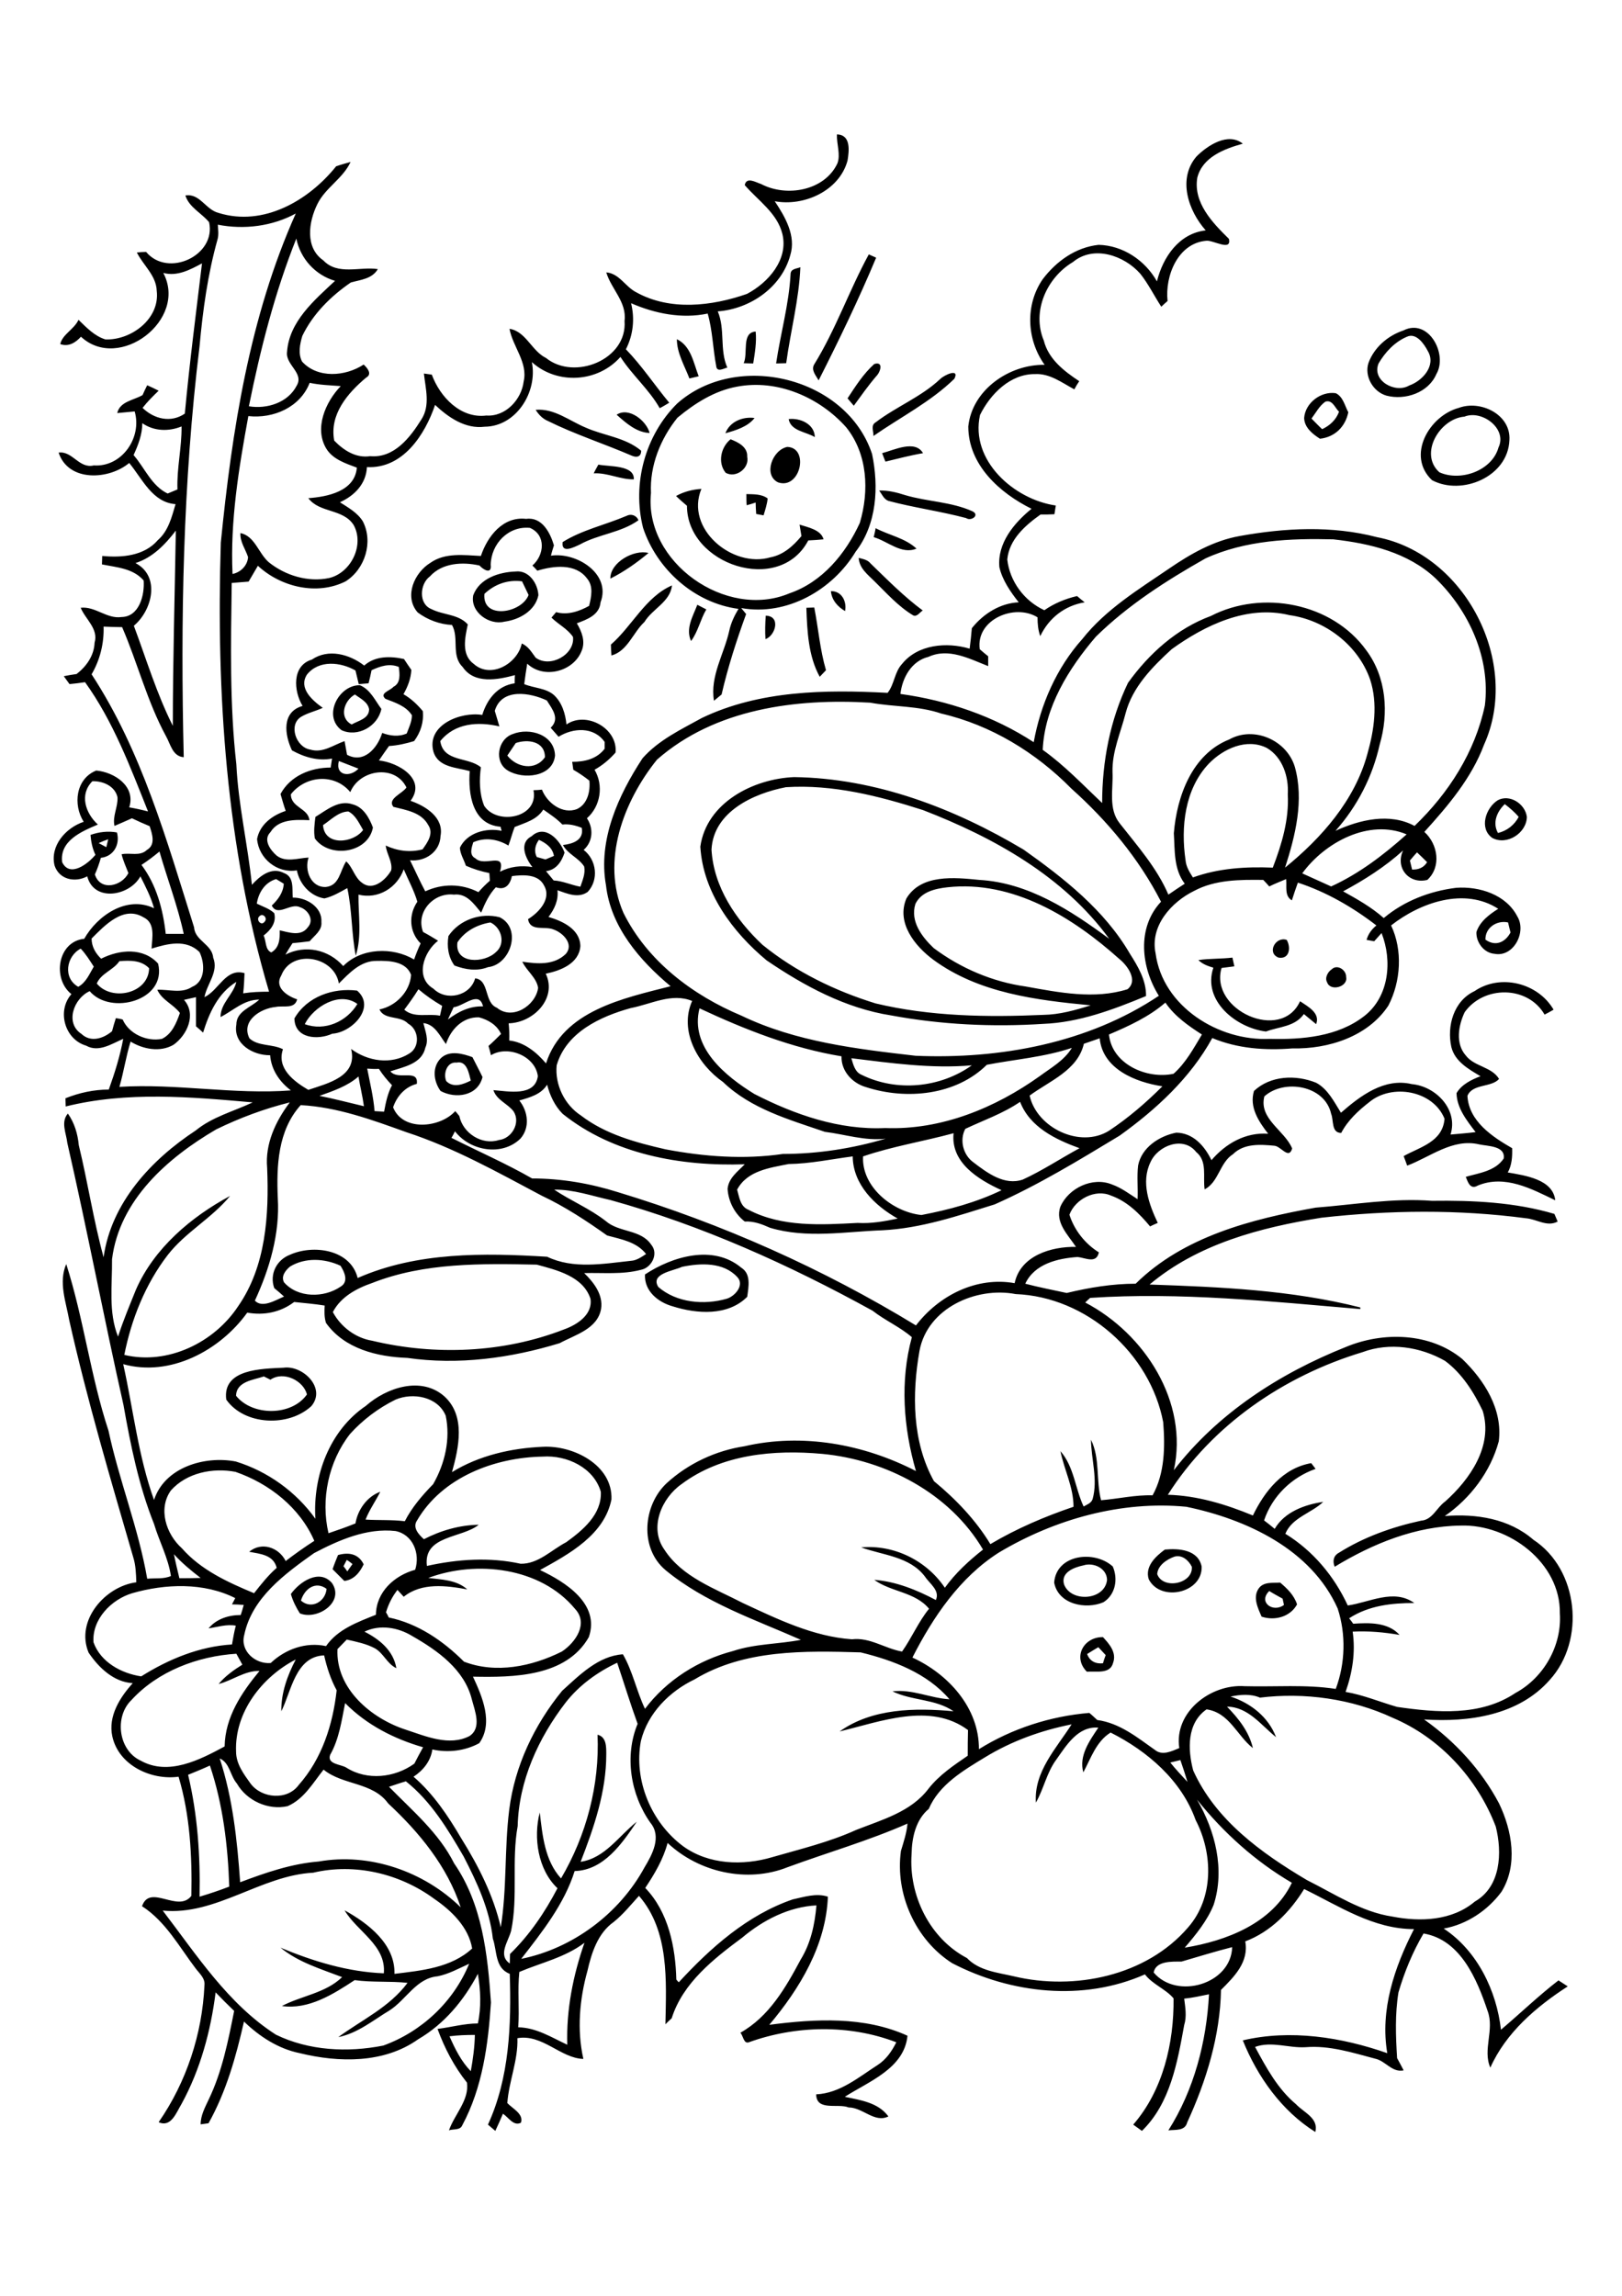
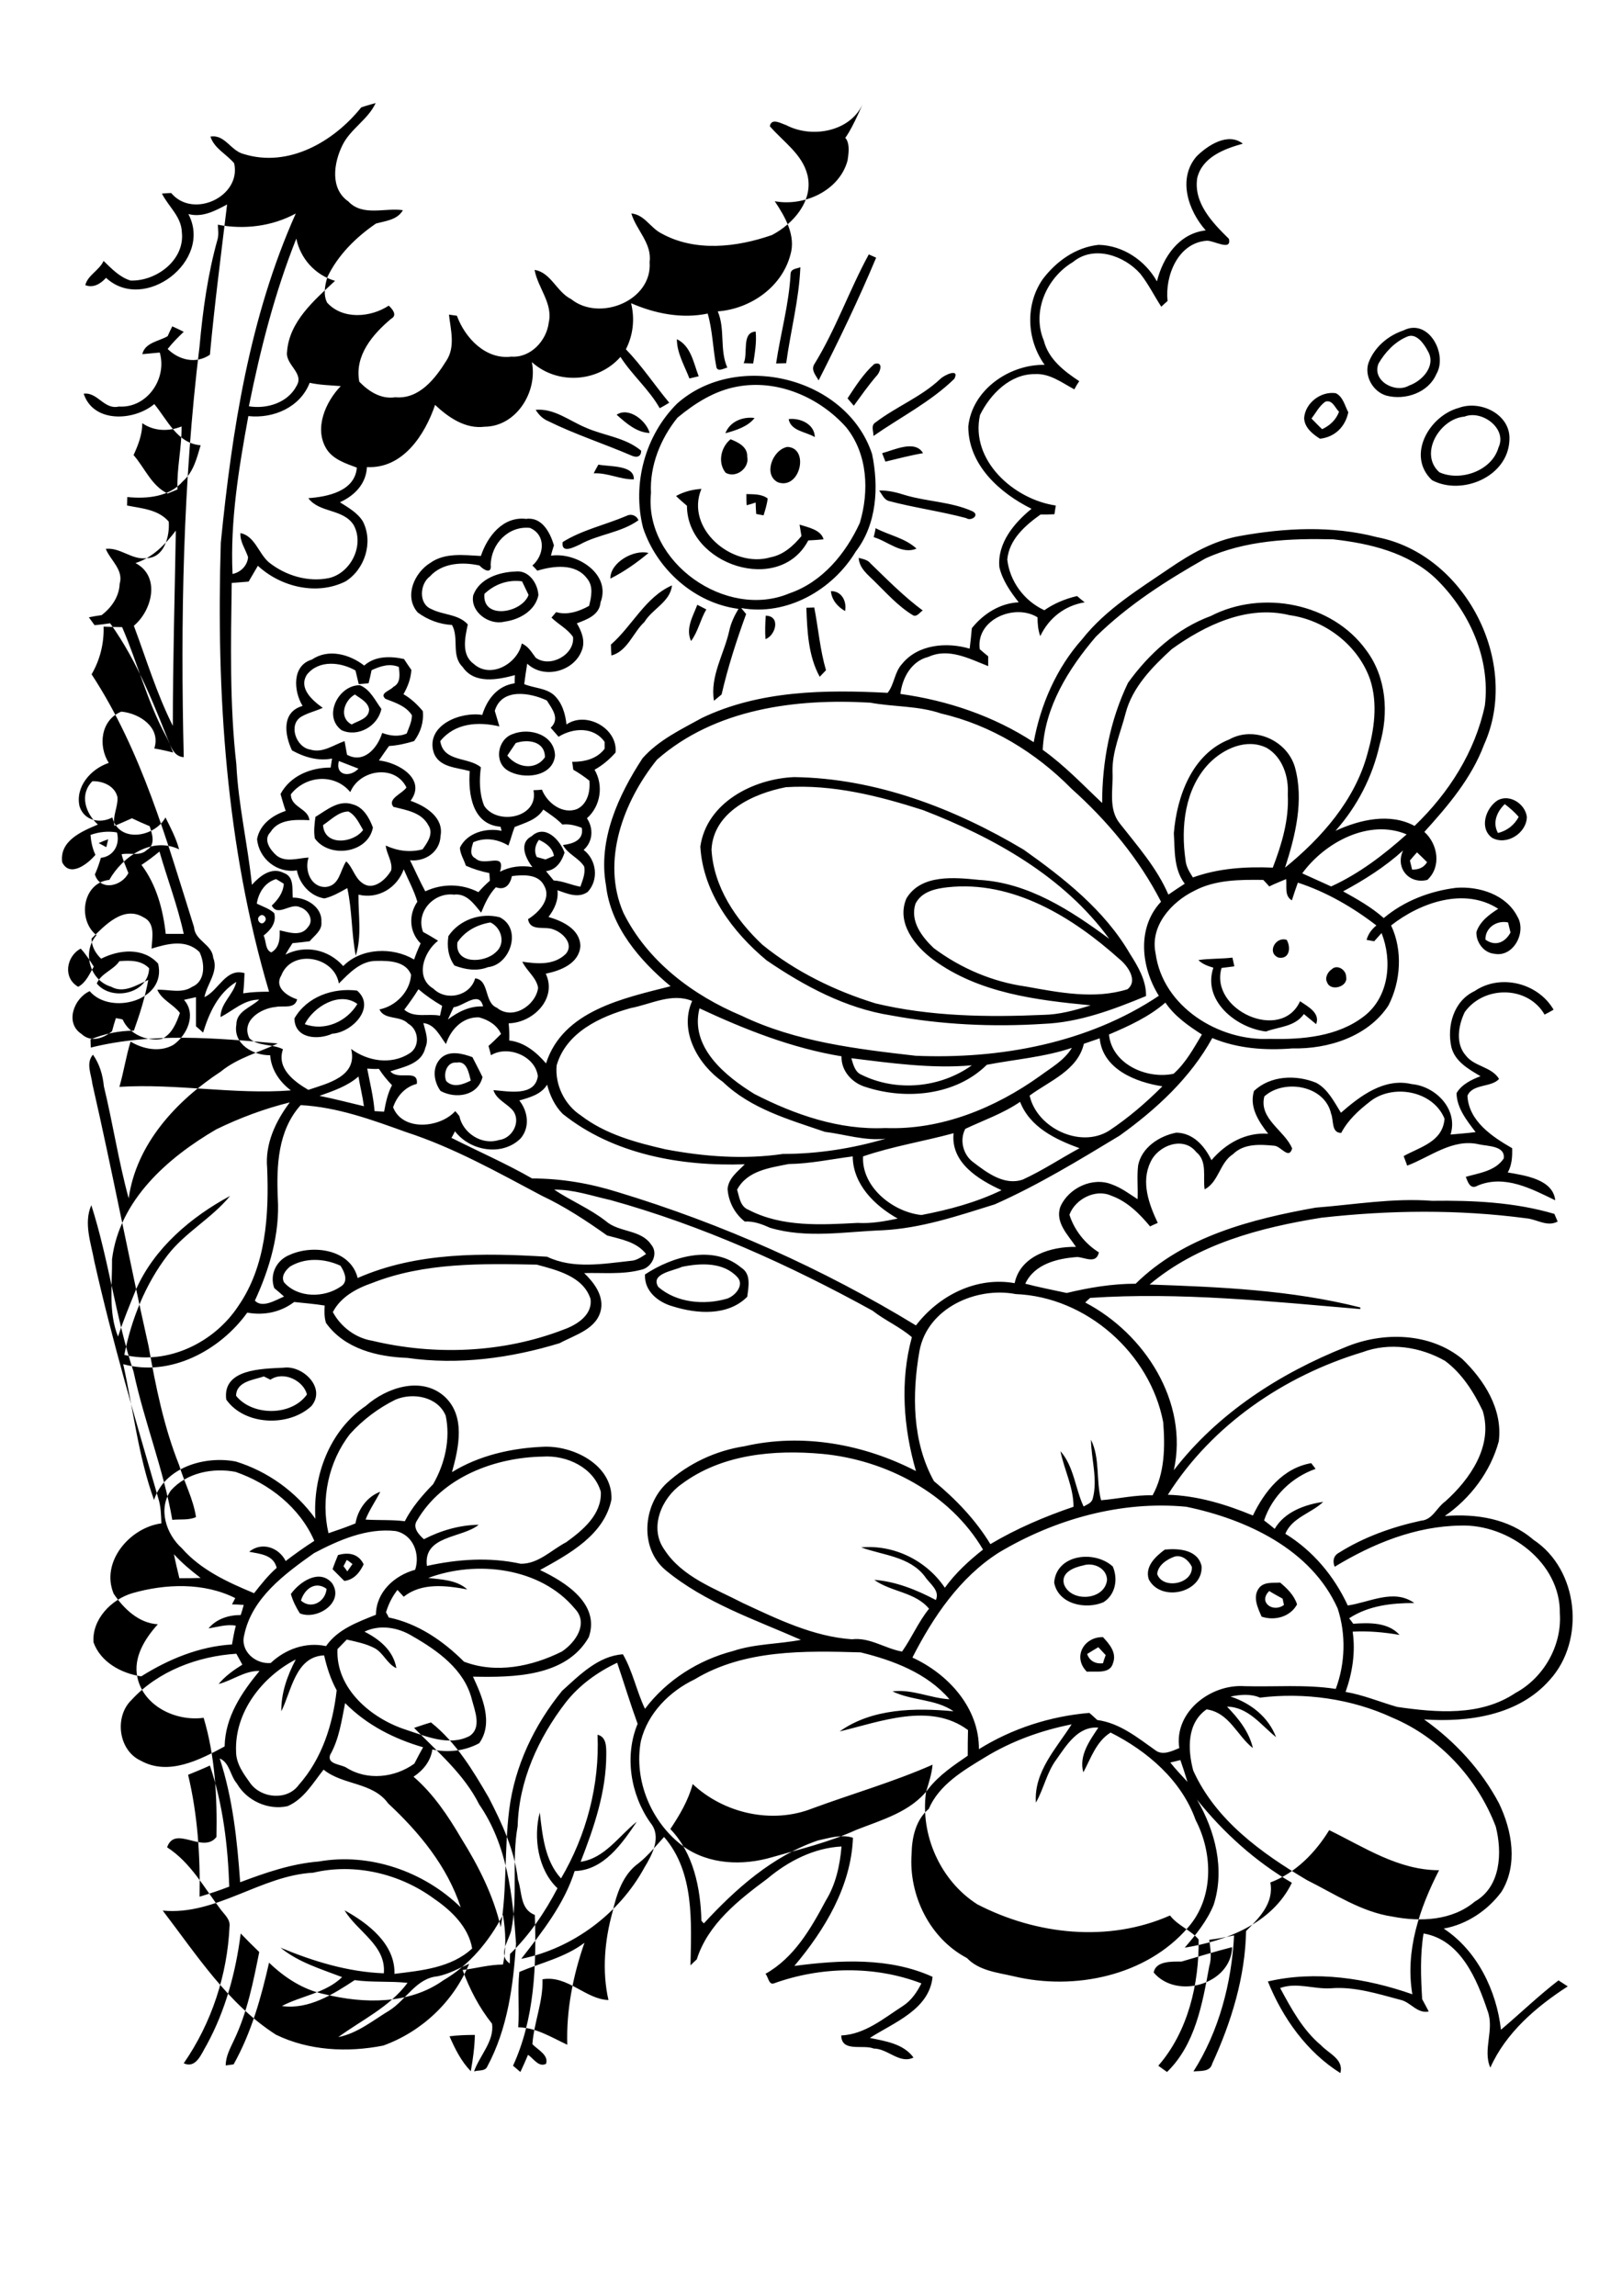
<svg xmlns="http://www.w3.org/2000/svg" version="1.2" baseProfile="tiny" id="Layer_1" x="0px" y="0px" viewBox="0 0 595 842" overflow="scroll" xml:space="preserve">
  <g>
-     <path d="M398.8,606.6c0.9,2.6,3.1,3.7,5.8,3.4c0.2-0.8,0.7-2.2,1-3c-0.9-1-1.8-1.9-2.7-2.9C401.5,604.9,400.1,605.8,398.8,606.6    M398.7,613.1c-5.3-5.3-1.2-12.8,5.9-12.7c2.4,2.6,5.1,5.7,3.7,9.5C407.2,614.1,402,612.8,398.7,613.1 M465.6,583.5   c-4.2,4.1,1.4,8.1,5.4,5.1c-0.1-0.6-0.4-1.7-0.5-2.3C468.9,585.4,467.2,584.5,465.6,583.5 M461.7,582.6c1.8-2.6,5.2-2,7.9-2.2   c2.6,2.2,5.1,4.6,6.2,8c-2.5,4.6-8.2,6.1-13,4.5C461.4,589.7,459.5,585.8,461.7,582.6 M110.4,587c3.8,3.4,9,0.4,9.4-4.3   C115.7,579.7,111.7,582.7,110.4,587 M106.7,584.6c3.2-4.5,10.5-9.4,15.1-4c4.7,7-5.4,13.7-11.8,11.1   C108.6,589.5,107.4,587.1,106.7,584.6 M397.4,574.1c-3.3,0.7-8.3,2.5-7.1,6.9c2.5,6.8,15,6,15.8-1.6   C406,575.1,401.1,572.9,397.4,574.1 M386.7,580.4c0.8-10.4,14.8-12,21.5-5.9c2,4.6,1,10.3-3.4,13.1   C398.3,590.4,388.2,588.4,386.7,580.4 M127.2,572.1c-0.3,0.6-0.9,1.7-1.2,2.3c0.4,0.5,1.1,1.4,1.4,1.9c0.6-0.9,1.3-1.8,1.9-2.7   C128.8,573.2,127.8,572.4,127.2,572.1 M124,570.3c3.9-1.1,7.5-0.5,9.4,3.4c-1.4,3-3.6,5.7-7.1,6.1c-1.4-1.4-2.9-2.9-4.3-4.3   C122.6,573.7,123.3,572,124,570.3 M430.8,570.9c-2.8,1-6.1,3.2-6.3,6.4c2.1,5.8,13.2,3.6,12.7-2.7   C436,572.2,433.6,570.1,430.8,570.9 M421.4,579.2c-1.5-4.7,2.5-8.4,5.9-10.9c5.1-0.5,12.2,0,13.5,6.2   C441.2,584.2,425.8,587.7,421.4,579.2 M86.6,511.9c6,7.5,20.4,7.5,26-0.5c-1.3-5.1-8.6-8.7-13.4-5.4c-0.8-0.4-1.6-0.8-2.4-1.2   C93,506.1,86.7,506.6,86.6,511.9 M104,501.6c7.1-1,15.8,7.5,10.2,14.1c-8.3,7.7-24.5,7.1-31.2-2.4C81.5,502,96.1,502,104,501.6    M250.2,464.6c-3.2,1.5-11.8,2.5-8.7,7.4c6.7,5.8,16.8,6.7,25.1,4.3c3-0.9,6.6-5,3.9-7.9C265.4,462.8,257,463.2,250.2,464.6    M236.6,467.4c10-6.6,25-11.1,35.3-2.5c3.7,2.3,2.7,7,2.2,10.7c-7.1,7.1-18.4,6.3-27.3,3.5C241.4,477.6,236.3,473.5,236.6,467.4    M163.7,396.5c2.6,2.6,6.2,1.2,9-0.2c-0.7-2.6-1.4-7.4-5.2-6.6C164,389.3,162.5,393.7,163.7,396.5 M161.8,388   c3.2-2.9,7.9-1.6,11.5-0.3c1.2,2.4,2.5,4.8,3.7,7.3c-1.7,7-9.9,8.1-15.4,5.1C159,396.5,158.4,391.3,161.8,388 M111.8,375.6   c7.3,2.7,15.4-0.9,19.3-7.4C124.6,363.4,115,369.2,111.8,375.6 M108,373.5c4.6-8,14.2-11.3,23-10.2c7.1,6.2-2,15.4-9.1,15.8   C116.7,381.5,108.1,381,108,373.5 M488.5,355.5c2-2,5.4,0.2,5.3,2.8c0.8,3.6-5.8,5.5-7,1.9C485.9,358.6,487.1,356.4,488.5,355.5    M439.6,352.1c4.1-0.6,8.3-0.4,12.5-0.9c0.2,1.1,0.5,2.1,0.7,3.2c-1.6,0.2-3.1,0.4-4.7,0.6c-4.5,15.4,21.9,27.4,28.8,12.2   c2.8,1.9,7.5,4.3,5.9,8.4c-1.5-1.2-3-2.5-4.5-3.7c-3.3,4.7-9.1,4.6-13.9,6.4c-10.9-1.3-23.4-11.3-19.3-23.4   C443.1,354.3,441.1,353.6,439.6,352.1 M469,351.2c-4.4-1.7-1.1-7.9,3-6.5C473.6,347.4,473.1,351.9,469,351.2 M167.8,345.6   c-1.1,8.1,9.9,7.7,14.1,3.6c3.7-3.1,2.1-9-2-10.9C175,339.1,170.5,341.5,167.8,345.6 M164.5,343.3c4-6,11.9-8.7,18.8-6.9   c8.3,4.1,4,17.4-4.3,18.3c-4.1,1.6-8.3,0.9-12.3-0.6C164.4,350.9,163.9,347.1,164.5,343.3 M118.5,302.6c0.5,7.8,11.1,6.7,14.7,1.8   c-1.5-2.5-2.7-5.4-5.4-6.8C124.1,297.7,121.4,300.7,118.5,302.6 M115.7,299.6c4.1-2.5,8.6-6.4,13.7-4.6c3.9,1,6.1,5,7.4,8.5   c-1.8,9.5-16,11.4-21.3,4C115,304.8,115.4,302.2,115.7,299.6 M549.5,305.5c3.3-0.8,6-2.9,7.6-5.9c-1.5-1.8-3.3-3.3-5.1-4.7   C549.1,297.7,547.4,301.7,549.5,305.5 M549.4,293.5c4.4-2.4,10.1,1.3,10.7,6.1c-0.1,5.9-7.3,10.6-12.7,7.7   C542.5,303.8,545,296.3,549.4,293.5 M347.6,325.4c-4.5,0.5-9.6,1.6-11.8,6.1c-2,6.4,2.4,12.1,6.7,16.2c9.9,7.4,21.6,12.4,33.8,14.1   c12.2,2.2,25.2,4.8,37.3,1c4-3.2,0-8.7-3-11.1C393.4,336.3,371.5,322.8,347.6,325.4 M261,311.6c0.8,13.7,8.9,25.7,18.7,34.9   c12.2,9.9,26.6,16.9,41.5,21.5c20.1,4.8,41,5.1,61.5,4.2c6-0.1,11.7-1.7,17.4-3.5c-20-1.9-41.1-4.5-57.7-16.7   c-6.8-5-13.7-13.6-9.9-22.5c5.4-9,17.7-7.7,26.7-6.8c18,1,33.6,11.2,47.7,21.6c-16.7-22.9-42.4-37.2-68.3-47.2   c-16.2-5.2-33.2-9.5-50.3-8.4C276.4,291,261.7,297.7,261,311.6 M256.9,310.5c2.3-16.2,19.5-24.9,34.4-25.5   c29.9,0.4,58.7,11.4,84.2,26.6c14.8,10.5,29.7,22.2,39,38.2c3,4.7,6,9.8,5.9,15.5c-12.1,5-24.6,9.7-37.7,10.2   c-18.6,1.2-37.5,0.3-55.8-3.1c-16.7-2.6-31.9-10.8-45.7-20.2C268.7,341.8,257.9,327.3,256.9,310.5 M189.2,272.5   c-1,1.5-2.1,3.1-3.1,4.6c3.4,4.4,10.3,5.7,13.8,0.6C199.9,271.8,193.6,271,189.2,272.5 M188.1,269.2c6.3-2.5,15.3,0.3,15.5,7.9   c-0.8,7.9-11.7,8.9-17.3,5.5C181.1,279.5,182.5,271.1,188.1,269.2 M130.2,254.7c-4,2.2-6,8.5-1.2,11c2.4-1.4,6.4-2.1,6.4-5.6   C134.9,257.4,132.2,256.2,130.2,254.7 M125.3,267.8c-7-5.2-1.1-16.6,6.7-16.5c3.8,1.5,5.6,5.6,7.9,8.7   C138.6,266.4,131.2,270.5,125.3,267.8 M280.9,225.8c5.6,0.1,3.6,7.3-0.1,8.6C280.6,231.5,280.7,228.7,280.9,225.8 M295.8,222.9   c0.7,0,2.2-0.1,2.9-0.1c1.5,7.7,2.1,15.5,4.3,23c-0.6,0.6-1.7,1.8-2.3,2.4C296.5,240.6,296.1,231.4,295.8,222.9 M255.8,221.8   c1.1,0.6,2.2,1.1,3.3,1.7c-2.2,3.7-3,8.1-5.6,11.6C251.4,230.5,254.2,226,255.8,221.8 M304.8,216.8c3.9-0.1,5.9,3.7,5.2,7.3   C307.2,222.5,305.1,220,304.8,216.8 M224.1,236.4c7.8-6.8,12.7-17.5,22.4-21.7c-0.6,6-7.2,8.6-10.1,13.4   c-4.2,3.9-6.2,10.7-12.1,12.3C224.2,239.4,224.1,237.4,224.1,236.4 M177.7,217.8c-0.9,9.6,13.7,7.1,16.2,0.4   c-0.8-1.7-1.6-3.3-2.4-5C186.2,212.5,181.4,214.3,177.7,217.8 M189.1,209.6c4.9-0.6,8.2,4.4,8.4,8.7c-1.2,5.8-7.1,9-12.5,9.7   c-5.6,1.4-12.6-3.6-11.4-9.7C175.9,212.1,183.1,209.8,189.1,209.6 M315,204.6c1.5,0.4,3.3,0.7,4.3,2c6.2,6,12.3,12.2,19.2,17.3   c-1.1,0.6-2,2.4-3.5,1.8c-5.5-3.3-9.8-8.2-14.3-12.6C318.3,210.7,315.2,208.4,315,204.6 M223.9,212.2c-0.1-5.9,8.6-10.8,14-9.4   C233.6,206.4,228.9,209.7,223.9,212.2 M321.2,193.7c4.9,2.6,10.8,3.6,15,7.5c-5.5,2.3-10.5-2.7-15.7-4.2   C320.7,196.2,321.1,194.5,321.2,193.7 M229.8,189.2c1.7-0.9,3.7-0.2,4.4,1.6c-6.4,4.6-14.7,5.1-21.5,8.9c-2.2,1-6.9,3.5-6.3-0.9   C213.6,194.3,222.1,192.5,229.8,189.2 M273.8,181.2c2.6,0.1,5.5-0.1,7.8,1.6c-0.2,2.1-0.9,4.2-1.5,6.2c-0.7-0.1-2-0.4-2.7-0.5   c-0.1-1.4-0.2-2.8-0.2-4.2c-0.8,0.3-2.5,0.8-3.3,1C273.8,184.3,273.8,182.2,273.8,181.2 M322.5,179.9c3.3-0.1,6.5,0.7,9.6,1.7   c8.1,2.4,16.8,2.4,24.6,5.9c2.9,1.4-0.5,3.8-2.3,2.5c-9.4-2.5-19.1-3.8-28.5-6.3C324.2,183.1,323.5,181.2,322.5,179.9 M248,181.9   c2.9-1.6,6.1-2.4,9.3-2.6c-6.1,14.6,11.4,29.2,25.3,25.1c4.8-0.9,8.4-4.2,11.4-7.8c-0.2-1.4-0.5-2.8-0.7-4.2c3.1,1,7.9,1.9,8.8,5.4   c-1.9,0.2-3.7,0.3-5.6,0.4c-10.6,20.2-44.5,8.9-44.5-12.7C250.6,184.3,249.2,183.1,248,181.9 M219.5,170.4c4.1,0.8,13.3,0.1,13,5.4   c-5,0.1-9.7-2.5-14.7-2.2C218.3,172.5,218.9,171.5,219.5,170.4 M323.6,166.2c4.5-1.2,12.1-5,15,0c-4.7,0.8-9.2,2-13.8,3.1   C324.5,168.6,323.9,167,323.6,166.2 M288.8,163.9c8.2,0.3,4.8,15.8-3.4,13C279.9,174.2,283.3,165,288.8,163.9 M266.2,173.4   c-3-3.7-1.8-9.4,1.8-12.3c2.8,1.1,6.3,2.8,6.1,6.4C275,171.7,270,175.5,266.2,173.4 M289.3,153.7c4.2-0.5,9.5,1.8,9.6,6.6   C295.6,158.3,290.1,158.1,289.3,153.7 M266.1,158.9c1.6-4.3,6.4-6.2,10.7-5.6C274.3,156.5,270,157.8,266.1,158.9 M226.2,152.1   c4.5-3,11,2.3,12.1,6.7C233.5,158.6,229.7,155.2,226.2,152.1 M196.5,150.3c6.8-0.6,12.3,4,18.3,6.5c6.7,3,14.6,3.6,20.4,8.5   c0,2.3-1.7,2.6-3.5,1.8c-10.2-4.4-20.8-7.8-30.7-12.7C199.1,153.6,197.6,152.1,196.5,150.3 M537.2,152.8c-9,0.7-16.8,13.6-9.2,20.4   c7.7,3.5,19.3-0.5,21.7-9.1C553,157.2,543.6,150.2,537.2,152.8 M535.1,149.6c8-3,19.2,2.4,18.6,11.8c-0.5,13.5-17.5,20.5-28.4,14.7   C515.8,167.1,524.3,152.5,535.1,149.6 M481.1,153.5c1.3,1.3,2.6,2.7,3.9,3.9c2.8-1.3,5.1-3.4,6.2-6.4c-1.5-1.4-2.4-4.5-5-3.7   C484,148.8,482.7,151.4,481.1,153.5 M478.4,153.3c0.4-5.5,6.1-9.9,11.6-9.1c2.7,1.3,3.3,4.6,4.6,7c-1.1,5.3-4.9,9.1-10.4,9.7   C481.5,159.2,478.5,156.8,478.4,153.3 M344.9,139c1.5-1.5,7.2-4.1,5.2-0.1c-8.7,8.5-19.8,14.1-29.7,21c0.1-1.7-1.1-3.9,0.8-5   C328.8,149.1,337.9,145.6,344.9,139 M270.4,141.8c-8.3,1.5-15.5,6.1-21.9,11.4c-6.2,7.7-10.2,17.6-9.7,27.6   c-2.6,25.4,27.6,46.6,50.8,36.8c12-4.1,20.6-14.5,25.8-25.8c3.5-11.7,2.9-25.3-5-35.1C300.6,145.7,285.2,139,270.4,141.8    M248.4,148c21.9-19.5,62.2-9.7,71.5,18.5c2.5,12,1.8,25.7-6,35.8c-8.5,14.1-25.3,23.7-42,20.7c0.6,0.7,1.2,1.5,1.8,2.2   c-3.5,9.6-6.7,19.5-9,29.5c-0.7,0.6-2.1,1.7-2.8,2.3c-1.5-9,3.7-17.1,5.6-25.6c0.6-2.9,1.9-5.6,3.4-8.1   c-16.1-2.1-29.9-14.4-35-29.7C231.8,177.4,236.7,159.6,248.4,148 M310.9,146.1c2.9-4.4,5.8-9,9.8-12.6c3.5-1.1,2.3,2.9,0.8,4.4   c-3,3.5-5.6,7.2-8.3,10.9C312.6,148.1,311.5,146.8,310.9,146.1 M248.3,124.4c5.2,2.5,6.1,8.7,8,13.6c-0.8,0.2-2.5,0.6-3.4,0.8   C251.1,134.1,248.3,129.5,248.3,124.4 M272.8,133.2c1.7-3.6-0.9-11.3,4.4-11.6c0.4,3.9-0.3,7.9-0.9,11.7   C275.4,133.3,273.7,133.2,272.8,133.2 M516.1,123.5c-4.5,1.9-8,5.7-10.4,9.8c-2.6,6.3,6.1,11.1,11.2,8.1c4.9-1.7,10-7.3,6.9-12.6   C522.4,126.1,519.5,121.9,516.1,123.5 M514.8,121.2c9.2-4.7,16.4,8.7,12.1,16c-2.9,6.8-11.4,9.7-18.3,7.9c-4.9-1.4-8.2-7.1-6.6-12   C504.1,127.4,509.1,123.1,514.8,121.2 M290,100.6c0-2.1,2.2-2,3.6-2.6c-0.5,11.9-3.6,23.4-5.2,35.2c-0.9,0-2.8,0.1-3.7,0.1   C286.3,122.4,289.4,111.7,290,100.6 M318.7,93.3c0.7,0.3,2,0.9,2.7,1.2c-6.4,15.3-13.6,30.2-21.1,45c-1-1.8-2.9-3.8-1.6-5.9   C306.6,120.8,311.5,106.5,318.7,93.3 M164.9,746.8c2,4.6,4.3,9.2,7.8,12.8c0.8-4.4,1.4-8.8,1.5-13.3   C171.1,746.3,167.9,746.4,164.9,746.8 M433.4,719.4c-3.5,0-9.4-0.3-10.2,4c8.5,10.1,28.4,4.3,28.8-9.3   C445.7,715.7,439.6,717.6,433.4,719.4 M190.5,723.2c-0.7,6.7,0.1,13.5-0.4,20.3c6.6,0.1,12.2,3.7,18,6.4   c-0.4-12.7,2.1-25.4,6.3-37.4C207.3,717.9,198.5,719.8,190.5,723.2 M114.9,686.8c-19.2,1-35.7,15.8-55.2,13.9   c12.4,16.2,23.9,34.2,41.5,45.5c12.1,5.9,26.3,6.6,39.4,4c14.1-5.1,25.8-16.1,31.5-30c-3.8,1.7-7.5,3.8-11.6,4.6   c-7.8,0.7-11.5,8.6-17.6,12.5c-6,3.6-11.7,8.4-18.8,9.8c8.6-6.3,18.8-11,25.4-19.9c-6.5-0.7-13-0.1-19.4-1   c-7.9,5.2-16.9,10.9-26.7,9.5c7.2-3.8,16-4.7,22.1-10.6c-7.8-3-16-5.4-22.6-10.8c12,5,24.7,8.9,37.9,9.4   c0.9-10.3-9.8-15.3-14.4-23.1c8.7,4.8,18.6,12.4,18.3,23.3c9.9-1.2,20.8-2.2,28.5-9.3c-1.3-7.8-7.6-13.9-13.9-18.2   C146.7,687.1,130.1,683.2,114.9,686.8 M439.1,660c6.7,11.5,10.3,25.6,6.1,38.6c-2.4,5.9-6.5,10.9-10.6,15.7   c15.3-2.5,32.1-8.9,39.3-23.8C460.4,682.6,448.8,672.1,439.1,660 M69,650.9c3.5,14.6,4.5,29.8,4.2,44.7c3.7-1.1,7.3-2.3,10.9-3.7   c-0.5-15-2.3-30.1-7.1-44.4C74.4,648.7,71.7,649.8,69,650.9 M429.3,646.4c2,2.5,4.2,4.8,6.3,7.1c-0.8-2.7-1.7-5.4-2.6-8   C431.7,645.8,430.5,646.1,429.3,646.4 M80.6,644.9c4.8,14.7,6.4,30,7.5,45.4c9.3-3.5,18.8-6.8,28.8-7.6   c18.7-3.3,38.6,3.6,52.1,16.8c-4.9-15-15.2-27.5-26.6-38.1c-5.7-7.9-16.6-6.6-23.7-12.4c-3.9,4.9-7.2,10.8-13.2,13.4   c-7.1,1.6-15-2-18.6-8.3C84.4,651.2,84.3,646.5,80.6,644.9 M361.3,644.5c-7.9,4.8-16.8,10-20.6,18.9c-4.8,4-6.2,10.6-6.3,16.5   c-1.1,15.1,6.6,31,20.3,38.2c4.5,4.7,11.2,5.3,17.2,6.7c22.2,5.3,48.6-0.1,63.9-17.9c9.5-10.8,9.2-27.1,2.8-39.4   c-5.2-14.6-17.7-25.3-31.2-32.1c-5.3,3.3-7.2,9.4-10,14.6c-1.7-6.1,2.3-11.6,5.5-16.4c-7.5-0.6-11.7,6.5-15.4,11.7   c-3.5,4.7-4.6,10.7-7.5,15.8c-0.8-11.3,7.5-19.9,13.1-28.7C382,634.6,371.1,638.5,361.3,644.5 M126.6,624.6   c-1.3,6.5-2.2,13.2-5.5,19c-1.2,3.5,4,3.4,6,4.7c7.6,4.8,17.7,3.7,24.9-1.5c1-2,2.1-4,3.2-6C144.5,637.7,134.5,632.6,126.6,624.6    M451.4,622.2c7.4,2.4,13.9,7.5,16.7,14.9c-5.5-4.4-10.2-11.1-18-11.2c4.2,4.3,8.1,9.2,9.5,15.2c-5.8-4.5-8.6-13-17-14.2   c-7.3,5.1-6.9,14.8-4.9,22.4c8.2,18.2,25,30.3,41.7,40.2c10.2,5.1,20,11.7,31.4,13.4c10.3,2,21.9,1.5,30.2-5.5   c9.6-5.5,10.1-18,7.7-27.5c-6.7-17.6-20.5-32.6-37.8-39.9c-15-7-32.4-9.4-48.7-7.4C458.7,621.1,454.9,621.5,451.4,622.2    M207.5,624.4c-10,13-17.2,28.7-17.6,45.3c-2.3,12.7,0.2,25.8-2.4,38.4c-1,3.9-5,8.9-0.5,12c0-0.9,0.1-2.6,0.1-3.5   c7.2-7,12.8-15.3,17.4-24.1c-7.2-6.8-8.9-18.6-6.5-27.8c1,8.4,1.8,17.6,7.8,24.2c9.3-15.8,14.2-34.3,13.4-52.7   c3.3,0.8,3.2,4.5,3.2,7.2c0,13.7-4.5,26.8-9.4,39.4c8.9-1.3,14-9.5,20.6-14.7c-5.4,8-12.1,17.8-22.8,18.1   c-3.8,12.1-11.9,22.3-19.6,32.2c18.9-3.8,36-16.6,45.2-33.5c2.9-4.8,6.4-11.3,2.2-16.4c-7.3-10.3-9.6-24.5-4.7-36.3   c-2.7-7.4-5-15-7.5-22.4C219.2,613.2,212.5,618,207.5,624.4 M103.2,627.6c-0.1-6.7,2.2-13.1,5.3-19C96.1,615,86,628,86.6,642.4   c0,4.5,2.8,8.2,5.3,11.7c4.1,5.5,13.5,6.3,17.7,0.5c8.5-9.6,12.5-22.1,13.9-34.7c-2.2-4-3.6-8.4-4.6-12.8   C108.4,607.5,106.9,620.2,103.2,627.6 M254.8,615.9c-9.2,4.4-17.2,12.4-19.7,22.6c-2.7,14.4,3.8,29.9,15.5,38.6   c9.4,6.8,21.9,7.2,32.7,4c10.4-3,20.9-5.5,30.8-10c9.4-3.7,20.1-6.6,26.5-15.1c3.9-5,9.3-8.6,14.4-12.1c0-3.1,0-6.3,0.1-9.4   c-13.8-10.3-32.1-3.1-47.1,0.5c11.9-8.5,27.7-8.7,41.8-7.4c-6.7-4.6-15.2-3.8-22.4-7.3c7.2-0.9,13.9,2.5,20.9,2.9   c-8.2-9.6-20.7-14.3-32.6-17.2C295.1,605.4,273,604.9,254.8,615.9 M48.2,623.5c-6.3,6.1-4.8,18.4,3.4,22.2   c10.2,5.7,21.7-0.3,30.8-5.2c0.2-10.8,6.2-19.7,12.8-27.7c-5.5-0.1-9.9,3.5-15,4.8c2.4-2.9,5.5-5.1,8.7-7.1c-0.7-1.3-1.5-2.7-2.2-4   C72.5,607.4,57.9,612.9,48.2,623.5 M133.7,598.4c5.5,2.8,10.6,6.9,11.7,13.4c-3.4-1.6-4.7-5.5-7.9-7.3c-3.2-1.7-6.8-2.4-10.3-3.2   c-1.1,1.2-2.3,2.3-3.4,3.5c-0.7,14.5,12.4,25.5,25.2,29.6c7.3,2.4,15.8,6.1,23.2,2.3c4.6-3,2-9.2,0.9-13.4   c-2.7-11-12.6-18-21.9-23.3C146,596.8,139.3,595.7,133.7,598.4 M48.5,584.3c-7.7,2.3-14.8,9.6-14.2,18c2.6,7.3,10.2,11.4,17.5,12.5   c10-6.3,21.4-11,33.3-11.7c0.4-2.3,0.8-4.6,1.4-6.9c-3.4-0.6-6.7,0.5-10,1c2.9-3.5,7.4-4.9,11.8-4.9c0.4-1.2,0.8-2.5,1.1-3.7   c-1.4-0.1-2.8-0.2-4.3-0.2c0.4-0.8,0.8-1.5,1.2-2.3C74.8,580.3,60.7,580.8,48.5,584.3 M157.1,578.7c4.9,0.6,10.4,0.7,14.3,4.2   c-7.7-1.4-16.7-2.6-23.3,2.7c-0.8-0.8-1.5-1.7-2.3-2.5c-1.9,2.4-3.3,5.2-4.2,8.2c0.3,0.5,0.8,1.4,1,1.9c10.7,2.2,20,8.6,27.6,16.2   c11.7,4.5,24.9,1.8,35.9-3.7c5-3.3,9.9-10.3,4.8-15.7C198.3,574.8,174.8,572.1,157.1,578.7 M63.8,570c0.6,3,1.3,5.9,2,8.8   c2.6,0,5.2,0,7.8-0.1C70.2,576.1,66.8,573.3,63.8,570 M115.2,569.6c-10.7,7.6-22.8,16.4-25.6,30c-1.6,5.9,4.1,10.8,9.7,10.3   c5.4-5.1,12.9-7.8,20.3-6.2c4.3-6.2,11.6-8.8,18.3-11.5c0.1-8.4,6.8-14.4,14.4-16.5c1.9-5.9-0.8-12.9-7.2-14.2   C134.6,560.3,124.3,564.8,115.2,569.6 M366.4,569.4c-14.3,9.1-24.1,23.6-31.7,38.5c13.1,6,24.5,18.4,24.4,33.6   c12.2-7.6,26.2-12.1,40.5-13.3c1,0.8,1.9,1.7,2.9,2.6c8.2,1.1,14.7,6.4,21.2,11c2.7,2.2,6.2,0.4,8.9-0.7c-2-13.3,11.6-23.6,24-22.7   c11.1,0.3,22.4-0.7,33.4,1c3.5-9.4,3.8-20,0.7-29.5c-9.7-21.7-33.4-32.7-55.5-37.3C411.4,550.3,387,557.1,366.4,569.4 M62.7,546.6   c-4.8,6.7-1.8,16,4,21.2c7,8,16.9,12.5,26.5,16.5c2.6-3.3,5.2-6.6,8.3-9.3c-1.2-4.8-6-5.1-10.1-5.9c4.6-3.8,10.9-1.6,13.4,3.4   c3.4-2.6,6.9-5.1,10.5-7.4c-5.3-12.2-16.5-21-28.9-25.3C78.1,538.2,68.5,540.1,62.7,546.6 M153,557.6c-1.8,2.6,0.6,5.2,2.5,6.9   c6.2-3.2,13.1-5.2,20.1-5.3c-6.1,5-20.4,3.8-19,15.1c11.3-2.5,23-3.3,34.4-0.8c6.5,0.1,11.3-5.1,16.7-7.9   c6.1-4.4,13.1-10.2,12.7-18.5c-2.6-8.9-12.5-13.5-21.3-12.9C181.4,534.5,162.2,541.8,153,557.6 M250,544.3c-7.3,5.1-12,16-6.3,24   c6.5,10.1,18.6,14.3,28.8,19.6c12.7,5.9,25.8,12.3,40,13.3c6.6-0.8,12.1,3.4,18.4,4.5c3.6-5.1,6-10.9,9.9-15.7   c-5.1-6.2-13.9-6.1-20.1-10.6c8,0.6,15.6,3.7,22.6,7.4c1.6-3.5-2.3-6-4-8.6c-5.6-7.4-15.4-7.8-23.4-10.7c12-1.1,24,4.8,30.7,14.8   c3.9-5.4,8.8-9.9,14-14c-12.1-20.6-35.6-32.9-59-35.1C283.9,531.6,264.7,533.3,250,544.3 M145.1,513.3c-6.3,3.1-12,7.4-16.7,12.6   c-7.9,10.1-10.8,24-7.9,36.4c3.3-1.1,6.7-2.3,9.9-3.6c0.8-5,4.3-9.9,9.1-11.6c-1.7,3.4-4,6.6-5.4,10.2c4.8,0.3,9.6,0,14.4,0.6   c2.6-5.1,6.4-9.5,10.4-13.6c4.3-7.5,6.4-16.5,4.6-25.1C160.6,512.2,151.5,510.6,145.1,513.3 M499.8,495.9   c-28.8,8.7-55.2,26.7-71.4,52.3c10.8,0.3,21.3,3.5,31.2,7.6c4.3-8.9,11-17.4,21.4-19.2c0.4,0.5,1.2,1.6,1.6,2.1   c-8.8,3.1-15.9,10-18.9,18.9c1.3,1,2.6,2,3.9,3.1c3.6-6.2,11-8.9,17.8-9.9c-4.4,4.2-11.4,5.7-13.9,11.7   c10.1,6.2,17.9,15.5,22.9,26.3c7.9-1.1,16.9-6.3,24.4-0.9c-8.3,0-16.7,0.9-23.9,5.6c0.4,0.5,1.2,1.5,1.5,2c5.8-0.4,12.8-0.6,17,4.1   c-5.7-1-11.4-1.5-17.2-1.2c1.1,7.5-0.1,15.1-2.6,22.1c6.5,1.1,12.6,3.7,18.9,5.5c14.5,2.1,30.6,3.5,43.4-5.1   c10.4-5.6,17.1-17.4,16.3-29.2c0.3-18.6-18.8-32.8-36.4-32.2c-16.5,0.2-32.2,6.6-46.2,15.1c-0.8-2-0.5-4,1.5-5.1   c9.2-5.8,19.6-9.5,30.2-11.8c4.2-0.3,5.7-4.8,8.8-7c9.2-8.2,17.7-20.5,13.8-33.3c-3.3-6.9-7.6-13.7-13.8-18.3   C521,493.9,509.7,492.2,499.8,495.9 M337.3,495.4c-2.8,15.9-2.7,33.4,5.3,47.8c8,6.6,15.3,14.2,20.7,23.1   c9.6-5.7,19.9-10.1,30.5-13.7c0-7.2-3.4-13.5-4.8-20.4c5,5.7,5.4,13.7,8.5,20.3c1.2-0.7,2.8-1.2,3.3-2.7c2-7.2-0.5-14.5-0.6-21.8   c3.4,6.9,1.8,14.9,3.7,22.2c6.3-0.5,12.5-2,18.9-1.8c4.5-8.1,4.6-17.8,3.9-26.8c-4.8-25.3-28.2-46-54.1-47   C358,471.8,340.2,479.8,337.3,495.4 M136.6,470.5c-5.8,2-11.6,5.1-14.5,10.7c2.9,5.4,8.3,9.5,14.4,10.5c23,5.5,48.1,4.5,70.3-4.1   c4.8-1.7,10.7-5.4,9.8-11.3c-2.7-8.2-12.3-10.5-19.7-12.5C176.7,463.4,155.7,463,136.6,470.5 M106.4,464.5   c-1.7,1.4-3.4,3.6-2.2,5.8c5.1,5.8,14.7,5.7,20.7,1.6c3.1-1.8,1.5-5.4,0-7.7C119.1,461.5,112,461.1,106.4,464.5 M203.3,436.3   c6.1,4.1,13,6.9,18.9,11.5c4.9,4.3,12.9,3,16.7,8.7c2.8,3.3,0.1,8.5-3.8,9.2c-6.8,1.8-13.9,1-20.8,1.2c3.5,3.4,7,7.9,6.2,13.1   c-1.3,7.4-9.5,9.5-15.2,12.6c-18,5.5-37.2,8.1-55.9,5.4c-11-0.4-23-3.3-29.8-12.8c-0.7-2.1-0.6-4.3-0.5-6.4   c-3.7-0.6-7.5-0.9-11.2-1.3c-5,3.8-11.1,5-17.2,3.9c-10,13.9-28.3,23.7-45.5,18.9c3.7,16.6,5.5,33.7,11.3,49.8   c3.9-12,18.6-16.3,30-14.1c11.7,3.6,22.1,11.1,29.2,21c-1-15.7,5.2-32.4,18.5-41.4c7.6-6.7,20.3-11,28.8-3.5   c7.9,7.2,5.3,18.8,2.8,27.8c9.9-6.1,21.7-8.8,33.3-9.3c11.2-0.6,25.7,6.7,25.2,19.3c-2.6,13-15.5,20-26.2,25.9   c9.3,4.4,22.1,12.4,17.9,24.6c-8.3,14.6-27.7,14.8-42.5,14.5c3.4,7.3,7.6,17,2.3,24.4c-5.1,2.8-11.4,3.6-17.2,2.3   c-0.6,4.3-3.4,7.7-6.9,10c7.3,6.3,12.7,14.4,17.5,22.6c6.3,10.1,11.8,20.9,14.5,32.6c2.3-14.2,1.3-28.8,3.1-43.1   c2-16,9.2-31.1,19.4-43.6c6.4-5.8,13.3-12.8,22.3-13.4c3.6,6.2,5,13.5,8.1,20c7.9-10.5,19.6-17.9,32.3-21.2   c8.1-2.7,16.7-2.5,24.9-4.1c-17-7.5-35.2-13.6-49.7-25.6c-9.6-8.1-8.2-23.8,0.5-31.9c7.9-7.2,18-11.9,28.5-13.5   c21.2-4.9,43.7-0.8,62.9,9.1c-4.6-15.9-5.9-33-1.5-49.1c-4.4-3.8-9.8-6.1-14.4-9.7c-30.5-16.8-62.6-31.3-96.2-40.6   C217.1,438.6,210.4,436.2,203.3,436.3 M289.3,426.9c-6.9,1.4-15.2,2.4-18.9,9.4c0.8,2.7,1.1,6.2,4.2,7.4c12.3,6.4,26.6,5.5,40,4.8   c5,0.3,9.9-0.6,14.7-1.6c-8.4-4.7-16.4-12.5-16.5-22.8C305,425.1,297.2,426.8,289.3,426.9 M316.6,424.1   c-0.6,11.2,10.9,20.4,21.4,21.5c10-1.9,20.1-4.6,29.4-9.1c-8.5-3.9-18.7-10.1-17.6-20.9C338.8,418.6,327.4,420.4,316.6,424.1    M110.3,405.3c-8.4,9.3-8.9,22.3-8.4,34.1c0.8,13-3,25.9-8.4,37.6c2.7,2.9,7.6-0.2,10.7-1.5c-1.2-1.1-2.4-2.1-3.6-3.1   c-1.8-5,0.8-10.3,5.7-12.2c8.6-3.9,22.3-2,24.9,8.5c21.8-9.6,46.2-9.2,69.5-7.8c9.6,4.6,20.5,2.6,30.7,1.5c2.1-0.1,3.9-1.4,5.6-2.5   c-3.5-4.5-9.2-5.4-14.3-6.8c-7.6-5.4-15.5-10.6-24-14.6c-16.2-8.6-32.2-17.6-49.7-23.3C136.5,410.7,123.7,406,110.3,405.3    M79.3,414.2c-17.8,10.4-35.5,25.9-38.2,47.6c0.1,9.5-1.4,19.4,2.2,28.4c1.9-5.9,4.3-11.6,6.6-17.3c6.7-15.2,20.2-26.6,34.5-34.3   c-6.7,8.2-16.4,13.3-22.9,21.7c-8.2,10.7-13.3,23.5-15.9,36.6c15.9,3.8,33-4.5,41.8-17.9c10.2-14.7,11.3-33.4,10.6-50.7   c-0.8-8.8,3.1-17.1,8.3-24C97,406.6,87.9,410,79.3,414.2 M354.1,414c-2.2,4.1-0.8,9.6,3,12.3c5.1,3.9,11.4,8.6,18.1,6.3   c7.2-3.3,13.8-7.7,20.8-11.5c-8.8-3.2-18.2-7.7-21.8-17C368.1,408.3,360.9,410.8,354.1,414 M117.2,401.9c5.5,1.1,10.8,2.5,16.3,3.8   c-0.5-3.7-1.4-7.2-2-10.9C127.4,398.4,122.2,400.1,117.2,401.9 M134.7,391.9c1,5.2,2.3,10.4,2.7,15.6c1.2,0.1,2.3,0.1,3.5,0.2   c0.6-3.3,1.3-6.7,2.9-9.7c-1.8-1.9-3.4-3.8-4.8-6C137.6,392.1,136.2,392,134.7,391.9 M312.3,388.1c0.7,2.3,1.3,5.1,3.8,6.1   c12.8,6.3,28.8,4.8,40.4-3.5C341.8,392,327,389.9,312.3,388.1 M397.6,382.8c-2.3,9.8-12.6,13.6-19.9,19   c2.6,11.8,18.5,19.5,29.1,12.9c7.1-4.7,13.6-10.3,19.6-16.3c-9.8-1.5-21.9-6.3-23-17.6C401.5,381.5,399.5,382.1,397.6,382.8    M163.6,382.9c-2.3-3-4-7.2-8.3-7.7c0.7,3,2.1,6.1,0.7,9.1c-1.3,5.9-8,7-12.8,8.6c2.8,3.5,10.4-1.1,9.7,4.6   c-4.3,1.1-7.3,4.5-8.7,8.6c3.5,8.9,17.2,7.6,22.8,1.4c0.4,0.4,1.1,1.3,1.5,1.8c1.3,6.3,8.3,10.8,14.5,8.8c4.7-0.5,8.1-6.3,5.4-10.5   c-2.2-2.9-6.2-4.1-7.4-7.8c5.4,0.4,15.2,2.5,16.3-5.1c-0.9-7.4-11-11.5-17.2-7.7c-0.2-0.8-0.6-2.5-0.9-3.4c1.6-1.4,3.1-2.9,4.6-4.4   c-1.5-3.3-4.7-5.2-8.1-6.1C169.7,372.9,165.3,377.6,163.6,382.9 M256.6,369.8c-3.6,14.2,9.4,24.8,20.1,31.4   c14.8,7.6,31.2,13.3,48,12.5c20.5,0.8,40.3-7.3,56.8-19.1c4.2-3.1,8.9-5.7,11.7-10.3c-10.1,3.4-20.8,4.2-31.2,6.2   c-11.3,11.2-29.5,13-44.3,8.2c-5-1.4-9.2-5.9-9-11.3C290.5,384.4,273.3,377.6,256.6,369.8 M406.8,379.4   c1.1,10.9,13.9,16.5,23.7,14.4c4.5-4,7.4-9.4,10.4-14.4c-5-3.2-10-6.7-13.4-11.7C421.5,372.9,414.1,376.3,406.8,379.4 M166.4,369.4   c-0.7,1.5-1.4,3-2.1,4.5c3.8-2.9,8.1-5,12.9-4.8C175.8,363.1,170.1,369,166.4,369.4 M231.4,369.7c-11.2,3.1-23.7,8.9-27.2,21   c-0.7,7.1,2.9,14.5,8.9,18.4c9,6.9,20.1,9.9,31,12.4c14.2,2.7,28.8,3.8,43.1,1.7c12.8,0,25.5-2,37.7-5.6   c-7.6,0.9-14.9-1.6-22.3-2.5c-13.1-4.5-27.1-8.4-37.4-18.3c-9.2-6.4-16.2-18.7-11.3-29.7C246.4,364,238.8,368.3,231.4,369.7    M148.3,370.3c3.7,3.2,8.7,1.3,13.1,2.2c0.3-1.2,0.5-2.4,0.8-3.6c-3.1-1.8-6-3.8-8.7-6.1C151.9,365.4,150.1,367.9,148.3,370.3    M74.5,378.7c-0.6-0.6-1.9-1.7-2.6-2.3c0-3.6,0-7.1,0-10.7c-1.5,0.3-3,0.7-4.4,1c4.7,5.3,1.1,13-3.9,16.5   c-4.9,2.8-11.1,1.6-15.7-1.2c-1.7,5.5-2.5,11.1-4.1,16.6c21-1.3,42,2.9,62.9,1.3c-4.2-3.2-7.2-7.6-7.6-12.9   c-6.2,0.1-13.6-4.1-12.4-11.2c0-5,5.4-6.3,8.4-9.2c-5.6,0-9.5,4-14.2,6.4c0-5.1,4.7-8.2,5.8-12.9C79.9,364.3,76.7,371.6,74.5,378.7    M43.8,352.5c-2.2,3.3-6.7,4.4-8.3,8.2c5.5,6.7,19,3.7,19.2-5.6C51.8,352.1,47.7,352.2,43.8,352.5 M103.2,357.7   c-2.7,4.4,2.1,7.6,5.8,8.8c-0.9,3.7-5.1,2.2-7.9,2.8c-5.5,0.5-12.8,5.1-9.6,11.5c3.2,3,8.4,2,12.3,4c-2.4,7,4,11.8,9.3,14.9   c7.1-2.4,18.2-4.9,15.7-15c6.1,4.5,14.6,5.9,21.3,1.7c4.1-2.4,3.6-8.8-0.4-11c-2.9-3.1-8.7-1.2-10.5-5.2c6-1.2,11.2-6.5,11.6-12.7   c-1.9-5-8.1-5.2-12.6-5.1c-5.9-0.1-10.1,4.5-13.9,8.3C122.7,350.7,107,347.9,103.2,357.7 M28.7,361.9c2.9-1.6,4.1-4.7,5.7-7.4   c-1.5-2.3-2.9-4.6-4.8-6.6C24.3,350.7,23,358.7,28.7,361.9 M544.9,344.6c3.6,2.6,7.2,1.1,9.2-2.6c-0.3-1.2-0.6-2.5-0.9-3.7   C549.1,337.4,544.8,340.2,544.9,344.6 M95.1,336.1c-1.3,1.2,0.7,3.6,1.9,2C98.4,336.8,96.4,334.6,95.1,336.1 M33.6,344.2   c0,2.9,1.4,5.4,3.5,7.4c6.7-3.4,15.5-4.2,20.9,1.8c3.3,13.6-17.5,19.1-25.1,10.1c-5.8,2.6-9.2,11.7-3,15.7c3.4,3.2,8,1.7,11.2-1   c0.4-1.6,0.9-3.2,1.4-4.8c0.6,0.1,1.9,0.3,2.5,0.5c2.3,5.3,8.9,8.2,14.4,7.1c3.7-1.8,5.3-5.8,6.6-9.5c-2.4-3.2-6.6-4.7-8.3-8.5   c4.2-0.2,9,1.5,12.8-1.1c4.9-2,4.7-8.6,2.7-12.7c-4.9-4.9-11.8-3.1-17.6-1.3c0.2-4,1.5-9.4-3-11.5C45.3,332,38.4,339.4,33.6,344.2    M438.1,326.7c-8.4,4.1-16.3,12.9-14.2,22.9c2.6,19.6,23.2,32.3,41.9,31.4c11.9,0.3,25-0.8,34.7-8.4c9.1-7.1,10.3-20.3,6.3-30.4   c-0.9,1-1.8,2-2.7,3c-0.7-0.1-2.1-0.4-2.8-0.5c0.6-2.2,1.9-3.9,3.6-5.3c-8.7-6.7-18.4-12.3-28.8-15.7c-0.8,2.2-1.5,4.3-2.2,6.5   c-2.8-1.6-1.8-5.1-2.1-7.8c-2.1,0.9-4.2,1.7-6.2,2.7c-0.7-0.8-1.4-1.6-2.2-2.4C454.8,322.6,445.8,322.6,438.1,326.7 M94.2,331.4   c2.2,1.1,4.6,1.8,6.4,3.5c0.9,3.5-1.4,6.3-3.9,8.2c1,2,0.5,5.2,2.8,6.2c3-1.7,3.2-5,3.1-8.1c3.3,0.7,7.8,2.4,10.3-1.1   c2.5-2.7,0.1-6.5-2.9-7.4c-3.4-1.7-8.2,3.7-10.3-0.6c2.3-2.2,4.2-4.7,4.4-8c-0.7-0.4-2.1-1.3-2.8-1.7   C97.1,323.6,94.8,327.5,94.2,331.4 M187.8,321.3c-0.7,3.2-2.5,5.3-5.9,4.1c-2.5,2.6-4,5.9-5.4,9.3c-2.6-3.1-5.3-7.2-10-6.6   c-7.4-0.9-14.1,6.4-11.3,13.7c1.9,1,3.7,2.1,5.5,3.2c-5.3,4.1-8.6,13.5-1.7,17.6c4.7,4.7,13.5,2.7,15.3-3.8c5.3,0.6,3.2,8.9,8,10.8   c5.7,4.7,14.2-0.8,15.1-7.3c-0.6-3.8-4.2-6.2-5.8-9.6c5.5,0.8,11.6,1.4,16-2.9c3-3.6-1.1-7.7-4.5-8.9c-3.2-1.4-8.6,0.9-9.4-3.8   c3.9-2.4,8.7-7.4,5.9-12.3C197.5,320.5,192,320.8,187.8,321.3 M519.8,312.6c-0.9,1-1.8,2-2.6,3c0.2,0.8,0.6,2.5,0.8,3.3   c2.3,0.1,4.3-0.7,5.5-2.7C522.3,315,521.1,313.8,519.8,312.6 M51.9,317.2c5.5,7.3,7.9,16.3,8.9,25.3c2.2,0,4.4,0,6.6,0   c-2.2-10.2-6-20.1-8.9-30.2C56.3,314.1,54.2,315.7,51.9,317.2 M518.8,308.8C519.4,309.4,519.4,309.4,518.8,308.8 M196.9,314.3   c0.8,0.2,2.4,0.7,3.2,0.9c0.8-0.3,2.3-1,3.1-1.3c-0.5-3-2.9-4.7-5.5-5.9C196.3,309.9,195.8,312.2,196.9,314.3 M36.2,309.2   c0.9,0.5,1.9,1,2.8,1.5c0.2-0.7,0.5-2.2,0.7-2.9C38.5,308.2,37.3,308.7,36.2,309.2 M477.7,320.3c3.5,1.6,7.1,3.2,10.6,4.8   c10.3-4.7,19.3-11.6,27.7-19.1C502.2,300.2,486,308.9,477.7,320.3 M188.8,303.3c-0.9,2.2-1.4,4.5-2.3,6.8c-4-2.4-8.6-3.1-12.9-1.2   c-0.6,2-1.6,4.7,0.8,5.9c3.4,3.3,11.3-2.7,9,4.9c3.7-1.9,7.8-2.4,11.9-1.7c-2.5-3.2-5.1-8.8-0.3-11.3c4.9-4.6,10.4,1.3,12.1,6   c-1.1,3.3-3,6.3-6.8,6.8c0.9,1.1,1.9,2.3,2.8,3.4c3.4,0.2,6.5,1.7,9.8,2.3c0.8-2.4,1.9-4.8,1.4-7.4c-2-3.2-6-4.5-7.8-7.9   c3.6-0.4,7.8-1.8,6.9-6.3c-2.3-0.9-4.7-1.5-7.1-1.2c-2.1-2.2-4.6-3.8-7-5.5C196.9,300.7,192.7,301.7,188.8,303.3 M33.9,286.5   c-4.9,4.9-2.5,11.8,2,15.9c-5.9,2.5-14.1,5.9-13.1,13.8c2.8,5.8,9.5,0.6,12.2-2.7c-1.1-2.3-1.6-4.8-1.8-7.3   c3.1-1.1,6.5-1.5,9.7-0.9c1.2,4.4-1.2,8.8-5.9,9.3c-0.6,2.1-1.3,4.1-2.2,6.1c2,6.3,9.9,4.3,12.3-0.5c-0.9-2.3-1.9-4.5-2.5-6.9   c3.1-0.7,6.7,0.9,9.3-1.6c3.3-1.9,1.9-5.9,1-8.7c-2.2-0.9-4.4-1.9-6.5-2.9c-2.1,0.9-4.2,1.9-6.4,2.8c-0.8-3.6,1.3-6.9,1.1-10.5   C42.2,288.3,37.8,286.4,33.9,286.5 M128.5,290.5c-5.8-7-16.4-6.1-21.8,0.8c0,4.9,6.4,5.1,6.8,9.5c-5-0.2-11.3-0.5-14.3,4.4   c-2.8,2.8,0,6.6,2.3,8.6c3.4,2.6,7.8,0.9,11.7,0.7c-1.6,4.6,0.8,11,6.3,10.8c5.1-0.5,5.2-6,7.5-9.4c2.5,2.3,3.1,6.1,6,8   c3.9,2.9,8.6-1.3,10.5-4.7c0.6-3.1-1.7-6-2-9.1c4.3,2,8.9,2.6,13.5,1.4c1.8-2.5,4.2-5.8,2.1-8.9c-2.5-4.7-8.1-5.5-12.8-6.7   c-2.3-3,3.3-4.8,4.8-7.1C144.9,280.2,131.9,282.2,128.5,290.5 M124.3,279.1c-1.4,5.4,4.1,6.1,7.2,2.8   C129.1,281,126.7,280,124.3,279.1 M443.4,280.1c-8.8,9.3-10.3,23.2-8.5,35.4c0.2,2.4,1.5,4.4,2.7,6.3c9.4-3.4,19.4-4,29.3-3.6   c3.3-8.6,6-17.6,5.5-26.9c0.4-6.4-1.9-13.6-7.7-17C457.3,270.6,448.7,274.6,443.4,280.1 M241,278.6c-12.3,15.3-20.6,37.2-12.3,56.2   c8.8,17.7,25.4,30.2,43.3,37.7c20,9.6,42.2,12.2,63.9,14.7c30.9,1.3,63.2-4.6,89.2-22c-6.5-10.4-8.2-24.9,0.8-34.5   c-8.1-15.8-19.7-29.7-32.9-41.5c-13-13.2-29.5-23.3-47.7-27.5c-8.4-2.9-17.4-2.4-26.1-4C292,256.1,262.3,259.9,241,278.6    M181.5,260.7c0.6,1.9,1.1,3.8,1.7,5.7c-7.8-1.8-16.3-1.3-21.7,5.4c1.2,7.8,10.3,5.7,14.9,9.6c-0.6,4.6-0.6,9.6,1.2,14.1   c4.7,7.3,20.1,4.5,18.1-5.7c0.8,0,2.4-0.1,3.1-0.2c1.9,4.9,7.6,9.2,12.9,7.1c3.8-1.8,4.9-6.5,4.5-10.4c-1.9-1.5-3.8-2.8-5.9-4   c-0.1-1-0.3-1.9-0.4-2.9c4.5,0,9-1,11.9-4.8c0-0.6,0-1.9,0-2.5c-4-5.7-11.6-5.2-16.9-1.9c-1-1.1-1.9-2.2-2.9-3.3   c3.5-3.3,0.6-6.8-1.4-10C194.5,254,184,252.2,181.5,260.7 M112.6,247.4c-3.2,5,2,9.5,5.8,12.2c-2.6,1.2-5.4,1.8-7.8,3.2   c-5,2.9-2,11.3,3.2,12.1c4.6,1.4,8.5-1.7,12.6-3.1c0.3,1.7,0.6,3.3,0.9,5c6.2,3.4,11.2-2.5,12.9-8c2.9,1.1,6.1,1.5,9,0.2   c0.8-2.2,1.9-4.3,1.9-6.7c-2.2-3.4-6.1-4.6-9.7-6c-2.4-2.1,1.8-3,2.9-4.4c2.8-1.4,2.3-4.7,2-7.3c-3.4-1.4-6.8-0.3-10,1.2   c-0.3,1.6-0.7,3.2-1.1,4.8c-0.9,0.1-2.7,0.2-3.6,0.3c-0.4-1.7-0.8-3.3-1.2-5C125,242.8,117,241.9,112.6,247.4 M429.8,238.1   c-7.1,6.5-14.4,13.9-16.9,23.5c-1.8,7.1-5,14-4.8,21.6c0.3,6.2-1.6,13.4,2.6,18.7c6.5,8.3,13.7,16.4,17.9,26.2c2-1.4,4-2.7,6-4   c-4.1-5.4-3.6-12.2-4-18.5c1.1-13.6,6.7-29,20.3-34.4c9.1-5.1,21.2,0.3,24.1,10.1c3.4,12.2,0.2,25.1-3.6,36.9   c13.4-10.9,25.6-24.7,30.2-41.7c2.5-8.8,3.9-18.4,1-27.3c-4.4-12.6-16.5-21.8-29.6-23.6C457.5,221.8,442,229.3,429.8,238.1    M442.2,204.8c-14.3,8.1-28.4,17.1-40.2,28.7c-10,11.7-18.8,25.8-19.5,41.5c8,5.7,14.7,12.8,21.8,19.5c0-15.2,2.9-30.4,9.5-44.1   c7.7-10.7,17.9-19.9,30.4-24.5c18.8-9.7,44.5-4.8,57,12.6c7.4,9.9,8.3,23.1,4.9,34.6c-2.6,11.7-8.2,22.6-16.2,31.6   c8.9-4.1,19.9-6.7,29-1.8c12.5-12,22.2-27.1,25.8-44.2c2.1-17.3-5.8-34.7-18.1-46.6c-10.1-9.5-24.1-12.8-37.5-14.3   C473.4,197.4,456.8,198.1,442.2,204.8 M49.7,206.5c9.3,4.9,6.1,17.4-0.6,23c4.6,12.3,8.4,25,14.3,36.7c0-23.9,0.7-47.7,1.1-71.6   C60.6,199.7,56,204.5,49.7,206.5 M180,207.1c0.5,3.7-2.7,1.9-4.1,0.3c-6.2-1.4-13.7-1-18.2,4c-3.7,2.7-4.3,10.1,0.6,12   c4.3,2.2,9.9,1.8,13.3,5.6c-1,4.8-2.5,11.1,2.2,14.5c6.3,5.6,16.1-0.2,17.6-7.5c2.4,1,3.6,3.2,5.1,5.2c5.3,3.9,14.4-1.1,13.7-7.6   c-2-3-5.4-4.6-7.9-7.1c0.4-0.5,1.3-1.5,1.7-2c4.2,1.2,8.5-0.3,12.1-2.3c0.8-3.3,1.7-7.2-0.8-10.1c-4.2-5.6-12.3-4.6-18.2-2.8   c-0.4-0.5-1.3-1.4-1.8-1.9c4.4-3.8,5.1-11.2-0.9-13.8C186.5,192.8,180.2,199.4,180,207.1 M52.2,155.2c0,4.1-1.5,8-3.2,11.7   c4.1,4.7,6.6,11.3,12.5,14.1c1.2-0.5,2.4-1,3.6-1.5c-0.3-7.7,1.6-15.3,1.5-23.1C61.9,158.3,56.5,158.2,52.2,155.2 M113.6,140.4   c-3.5,9-13.3,13.2-22.5,12.2c-3.5,19.1-6.7,38.5-5.8,57.9c3-0.6,5.5-3.1,5.7-6.2c-1-3-3-5.6-2.8-8.8c5.3,1.1,6.6,7.4,10.4,10.7   c6.1,4.9,14.4,7.4,22.1,5.8c8.1-1.9,13.1-12.2,9-19.5c-3.9-6-12.5-4.3-16.6-9.8c7-0.5,17.1-2.5,17.8-11.2c-4-1.5-8.7-3-11.1-6.8   c-4.7-7.5-0.4-17.3,5.2-23.1C121.1,141.3,117.3,141.2,113.6,140.4 M91.3,149c6.6,1.1,14.3-1.3,17.5-7.5c2.9-4.7-4.2-7.7-3.5-12.5   c0.8-11.1,10-18.9,17.6-26c-7.2-2.1-12.7-8.1-14.2-15.5C100.8,107.3,95.5,128.1,91.3,149 M79.9,82.4c0.1,1.8,0.4,3.6-0.1,5.4   c-3.6,12.8-5.4,26-6.6,39.2c-6.1,50-7,100.4-5.8,150.7c-4.1-0.3-4.8-4.7-6.5-7.7C54,257.3,50.5,243.2,44.8,230   c-2.3,0-4.5-0.1-6.8-0.2c0.2,6.1-1.3,12.2-4.4,17.5c18.4,28.1,27.6,61,37.6,92.8c0.3,4.9,6.6,6.2,7,11.1c2.1,5.2-2.3,9.6-3.2,14.5   c5.3-2.5,7.8-10.8,14.7-8.8c-0.1,2.5-0.2,4.9-0.5,7.4c3.2-0.5,6.3-0.6,9.5-0.6C82.9,310.4,79.3,254.3,81,199   c4.1-41.1,10.5-82.7,27.5-120.7C99.9,83,89.5,84.3,79.9,82.4 M307,49.3c5.2,0.1,4.5,6,3.9,9.6c-3,11.1-16,16.9-26.7,14.9   c3.8,5.7,7.9,12.7,5.7,19.8c-3.2,11.8-14.7,19.7-26.6,20.6c2.8,6.6,0.6,14.1,3.5,20.6c-1.5,0.4-3.9,1.9-4.1-0.7   c-1.2-6.3-1.3-12.9-3.1-19.1c-9.5,2-19.4,0-28.1-3.8c1.4,5.7,0.8,11.6-1.9,16.9c5.9,6.1,10.5,13.1,15.9,19.6   c-1.2,0.7-2.3,1.4-3.5,2c-3.9-6.9-10.1-12.1-14.4-18.8c-8.3,9.4-23.2,10.3-32.5,1.9c2.2,10.9-5.7,23.6-17.3,23.7   c-7.1,0.9-13.3-3.4-18.2-8c-3.7,10.9-11.8,23.5-25,22.8c-0.3,6.2-4.6,10.5-9.9,12.9c3.1,2,6.4,3.8,8.4,7c3.9,7.6,0.8,17.5-6.3,22   c-10.5,5.3-23.8,2.1-32.2-5.7c-1.1,1.9-2.3,3.9-3.4,5.8c-2.1,0.2-4.1,0.3-6.2,0.5c-0.3,22.2-0.8,44.5,1.7,66.5   c0.7,14.9,4.2,29.4,5.7,44.2c3-3.3,7.2-6.7,11.8-4.3c3.8,1.4,2.9,5.8,3.2,9c5-0.1,10.9,3.5,10.5,9c0.3,3.1-2.6,4.9-4.3,7   c-2.1,0.3-4.2,0.5-6.3,0.7c-0.9,1.4-1.8,2.8-2.6,4.2c7.3-3.7,15.8-1.9,21.2,4.2c6.6-6.7,18.1-7.1,26-2.4c0.7-2,1.5-4,2.4-5.9   c-4.2-4.2-4.5-10.5-1.2-15.3c-1.2-4.1-3.3-7.9-5-11.9c-2.4,6.8-9.4,11.1-16.6,9.3c-0.1,7.5,1.3,15.2-1,22.4   c-1.6-8.2-1.3-16.6-3.1-24.8c-2.7,1.5-5.4,3.1-8.4,3.8c-5.1-0.8-9.1-5.2-10.1-10.3c-7.2,1.2-14-4.3-14.6-11.5   c1-5.3,5.6-8.7,10.5-10.3c-0.7-2-1.3-4.1-1.9-6.2c3.6-6.7,11.1-9.7,18.4-9.7c0.2-1.1,0.3-2.2,0.5-3.3c-5.1,1-10.2-0.5-14.7-3   c-2.7-5.7-3.9-14.1,3.9-16.3c-3.3-5.4-4-14.8,3.4-17c6-4.1,13.8-2,19.2,2.2c4-3.6,9.7-3.5,14.6-2.4c0.9,1.4,1.8,2.7,2.7,4   c-0.2,3.2-1.3,6.1-2.9,8.9c2.8,1.6,5.1,3.8,7.1,6.2c0.4,4-0.8,7.8-3.2,11c-3,0.9-6,1.6-9.2,1.8c-1.2,1.7-2.5,3.5-3.7,5.3   c7,0.7,17.6,6.8,11.6,14.8c5.5,1.9,12.3,6.1,11,12.9c-0.2,5.8-5.6,9.5-11.2,8.9c1.9,3.8,3.6,7.7,5.6,11.4   c6.2-2.9,13.3-2.9,19.5,0.3c1.3-1.5,2.7-2.9,4.2-4.2c-0.1-0.9-0.1-1.9-0.2-2.8c-3-0.6-5.9-1.5-8.6-2.7c-0.7-2.2-2.1-4.3-2.2-6.6   c2.6-5.5,9.7-7.4,15.3-6.2c-0.1-0.4-0.3-1.1-0.4-1.5c-10.4-0.8-11.9-12.1-11.3-20.4c-4.9-1.4-11.5-1.3-13.3-7.1   c-2.7-9.8,10-14.8,17.9-13.5c1.8-5.8,5.6-10.7,11.9-11.6c0-0.8,0-2.3,0.1-3c-6.3,1.7-14.9,3.4-19.2-3c-4.3-4.2-1.2-10.6-3.9-15.4   c-4.5-0.2-9-1.9-12.6-4.6c-5.1-5.9-1.2-14.6,4.7-18.2c5.4-3.8,12.3-2.8,18.5-2.5c2.4-7.2,8.1-14.6,16.6-13.6   c5.8-0.8,8.8,5,10.2,9.7c-0.4,1.3-0.8,2.5-1.1,3.8c9.3-1.4,22.2,6.6,18.2,17.1c-0.4,4.7-5,6.3-8.7,7.7c1.8,3,3.2,6.6,1.8,10   c-2.9,7.7-13.9,10.6-20,4.8c-0.4,2.5-0.8,5-1.1,7.5c3.6,1.5,7.9,1.4,10.9,4c3,2.8,4.2,6.9,4.6,10.8c7.2-5,18.9,1.4,18,10.3   c-2.2,2.5-4.8,4.7-7.7,6.3c3.4,5.8,2.2,13.4-2.8,17.8c2.5,3.7,2.2,8.6-1.2,11.6c4.8,3.7,5.6,11,1.5,15.4c-3.5,2.5-7.6,0.6-11.1-0.6   c0.4,3.7-1.1,6.9-3.3,9.8c5.2,1.5,11.6,4.5,11.7,10.7c-0.5,6.4-7.3,9-12.7,10.1c4.3,9.1-4.6,18-13.6,18.2c0.2,2.1,0.3,4.2,0.2,6.3   c5.5,0.6,10,4.3,13.5,8.4c6.2-19.4,28.5-23.9,45.7-28.3c-11.3-9.4-22-21.8-23.7-37c-3-16.6,4.5-33,13.4-46.6   c5.9-6.7,14.2-10.6,21.8-14.8c21.1-10.1,45.2-10.4,68.1-9.2c2.5-3.1,2.5-7.6,5.3-10.6c5.8-7.2,16.4-8.1,24.8-5.6   c0.3-2.5,0.6-5,0.8-7.5c4.2-5.3,10.4-9.2,17.2-9.5c-3-3.8-6-8.1-7.1-12.9c-0.8-8.8,5.4-16.2,11.8-21.4   c-11.7-5.8-23.2-16.1-23.2-30.2c1.4-13.4,15-22.8,28-22.6c-6.6-9.2-7.2-22-0.7-31.4c5-6.6,12.1-11.7,20.5-12.6   c8.9,0.2,17.1,5.7,21.4,13.4c2.2-8.9,8.1-17.6,17.9-18.7c-6.4-7.2-10.4-18.9-3.4-27.1c4.1-4.1,11.6-9,17-4.7   c-6.8,1.9-14.8,4.9-16.7,12.5c-1.5,9.2,5.6,16.5,11.6,22.4c1.1,4.7-5.6,0.5-8.2,0.7c-10.5,0.8-15.3,12.9-14.3,22.1   c-0.6,0.5-1.7,1.5-2.3,2.1c-2.6-4-4.7-8.3-7.7-12.1c-5.9-6.7-17.1-10.6-24.7-4.3c-9.6,5.7-15.2,18.1-10.7,28.8   c1.7,6.8,7.4,11.2,13,14.9c-0.5,0.7-1.4,2.2-1.8,3c-4.5-2.4-9-5.9-14.4-5.6c-9.1-0.1-16.4,7.3-20.2,15c-3.7,16.7,12.5,31,27.8,33.2   c-0.1,0.8-0.4,2.4-0.5,3.2c-1.7,0.1-3.4,0.1-5.1,0.1c-5.6,4-11.5,9.1-12.2,16.5c0.9,8,6.2,15.2,13.6,18.6c3.6-2.5,7.7-4.2,12-5.2   c0.7,0.6,2.1,1.8,2.8,2.3c-7.3,1.2-13.1,5.7-16.3,12.4c-0.8-2.2-1-4.5-1-6.9c-8.4-5.2-22.7,0.8-21.2,11.7c1,0.9,2,1.7,3.1,2.6   c0,0.9,0,2.7,0,3.6c-6.9-2.7-14.5-6.8-21.9-3.4c-6.2,1.5-9.6,7.6-10.3,13.6c17.3,2.4,34.2,8.1,48.9,17.7   c2.5-13.8,8.4-27.3,17.8-37.8c8.6-10.9,20.6-18.2,31.9-25.9c7.9-5.4,16.3-10.2,25.8-11.9c16.6-3,33.9-3.9,50.4,0.4   c32.4,6.2,52.9,46,39.3,76.1c-4.6,12.3-13.2,22.4-21.9,32c5,4.5,6.3,12.8,1.1,17.6c-6.7,1.7-11.9-4.4-8.9-10.8   c-6.6,6-14.2,10.8-22,15c5.2,2.9,10.4,5.8,14.9,9.8c7.5-6.3,16.9-9.9,26.6-11.1c8.5-0.6,18.3,2.5,22.4,10.5   c3.5,5.7-1.4,15.1-8.4,13.7c-3.9-0.3-6.8-4.3-6.6-8c1.3-3.9,4.7-6.4,8-8.5c-12.4-8-28.6-2.3-39.3,6.1c4.3,9.1,3.6,20.5-1,29.4   c-7.5,11.4-22.1,16-35.2,15.7c-9.9,0.8-20.1,0.1-29.4-3.8c-8,14.6-20.6,26.2-34,35.8c-14.9,9-29.8,18.1-45.8,25.2   c-13.5,4.2-27,8.8-41.2,9.5c-13.7,0.5-27.7,3.1-41.2-0.9c-2.9-1.3-6-2.5-9.3-2.3c-3.7-2.9-6-7.3-6.3-12c0.4-4,3.7-6.3,6.3-9   c-23.3,0.8-48.2-3.6-66.8-18.5c-2.9-2.9-4.7-6.8-5.7-10.7c-2.2,3.6-6.4,4.7-10.2,5.8c3.2,4,4,9.9,0.4,14c-6.8,6.6-18.5,4.5-24-2.7   c-0.3,0.6-0.9,1.8-1.3,2.4c9.9,5,20,9.4,29.6,14.9c10.7,0,21.2,1.8,31.4,5c38.3,11.6,75.3,28.1,109.4,48.9   c8.4-11,22.2-18,36.2-15.5c2.1-10.1,13.5-13.5,22.5-13.3c-2.9-4.4-7.8-9-5.7-14.8c3-6.8,11.8-11,18.9-8.1c3.4,1.2,6.3,3.4,9.4,5.4   c0.2-4.1-0.3-8.3,0.2-12.4c1.3-6.6,7.8-10.8,14-12c6.2,0.1,10.4,4.9,12.9,10.1c5.2-6.1,12.5-10.3,20.8-9.7c-3.5-4.5-7-9.8-5.2-15.7   c6.1-5.7,15.4-6,22.8-3c4.3,2.3,6.6,7,9.1,11c7.1-6.2,15.9-12.9,26-10.5c8.8,0.8,17.1,9.3,14.2,18.5c3.1-0.3,6.1-0.5,9.2-0.9   c-3.2-4.2-6.9-8.8-7-14.3c1.9-3.2,5.4-4.9,8.8-6.2c-4.4-2.6-9.4-5.4-10.7-10.7c-1.7-7.6,0.8-16.9,8.5-20.5c9.5-6.5,23.3-3,29,6.8   c-0.8,0.5-2.5,1.4-3.3,1.8c-6.2-10.7-22.3-10.7-29.3-0.9c-2.3,4.8-3.5,11.5,0.4,15.9c3.1,4.1,9.5,4.1,12.2,8.6   c-2.8,3.2-9.8,1.7-11.6,6.2c0.5,9.3,9.1,15,16.4,19.2c0.1,3.1-0.1,6.2-1.6,8.9c6.3,1.1,16.6,2.5,17.4,10.2   c-8.7-4.2-18.5-9.5-28.4-5.4c-2.7,1.6-3.6-1.1-4.4-3.2c4.9-1.4,10.8-2.1,13.9-6.7c0.7-4.7-5.8-4.5-9-5.2   c-9.7-2.3-17.9,4.6-26.4,7.8c-0.4-1.2-0.9-2.4-1.3-3.5c6.1-3.4,14.3-5.2,15-13.7c-4.2-10.4-19.3-13-27.6-6.1   c-4,3.1-7.9,6.7-10.3,11.3c-3.7,0-2.7-4.6-3.7-7c-2.3-10.5-17.3-12.9-24.5-6.4c-2.1,8.3,7.5,12.5,10.2,19.1c-1.2,4.2-4.1-0.8-6.5-1   c-5.2-0.5-11.2-0.9-15.2,3.1c-4.9,3.1-5.2,10.2-10.4,12.9c-0.7-4.6,1.1-10.3-3.1-13.7c-4.7-6-14.1-2.4-16.8,3.8   c-3.5,7.3-0.5,15.4,2.7,22.2c-0.7,0.3-2.1,0.9-2.8,1.3c-3.9-4.7-8.4-9.2-14.3-11.3c-5.8-2.6-13.2,1.3-15.3,7   c1.8,5.7,5.8,10.7,10.8,13.8c-0.9,4.3-4.9,2-7.8,1.7c-7.3,0.5-15.8,2.5-19.2,9.8c5,1.3,10.1,2.3,15.2,3.4c8.3-2,16.8-3.4,25.3-3.4   c17.5-17.3,42.5-23.7,66-27.9c14.2-1.1,28.4-3.6,42.7-2.5c15-0.2,30.4,0.5,44.9,4.8c0.3,0.7,0.9,2.1,1.2,2.8   c-3.9,2.1-7.7-0.9-11.6-1.2c-24.9-3.3-50.2-3-75.1-0.2c-22.4,3.6-45.3,9.6-63,24.5c25.9,0.9,52,2,77.3,8.4l0,0.6   c-33-2.8-66-6.3-99.1-4.1c-0.5,0.4-1.4,1.3-1.8,1.7c21.8,11.4,38,36.5,32.5,61.5c16.1-20.9,38.8-35.5,63.1-45.2   c13.7-5.7,30.9-5.3,42.7,4.4c8.1,7.8,14.9,18.5,13.4,30.2c-3,11.1-10.4,20.9-19.8,27.4c11.5-0.9,23.5,0.9,32.5,8.7   c16.6,10.9,19.2,36.9,6,51.4c-11.4,13-29.7,15.6-46.1,14.5c11.3,8,21,18.5,27.5,30.8c4.8,10,7,22.5,0.9,32.4   c-5.1,6.9-12.8,12-21.2,13.5c12.3,8.1,19.4,22.8,21,37.1c7.1-6,13.7-12.4,21.1-18.1c1.1,0.7,2.3,1.5,3.4,2.2   c-11.6,7.5-22.7,17-28.4,29.8c-2.9-6.6,1.6-13.9-1-20.8c-3.9-11.6-9.9-26.1-23.5-28.4c-4,6.8-7,14.1-9.2,21.6c-1.3,8-1,16-0.5,24.1   c0.8,1.5,1.6,2.9,2.4,4.5c-4.3,0.9-6.6-3.5-10.5-4.3c-8.3-2.2-16.7-4.9-25.4-4.2c-6.2,0.4-12.5-2.3-18.6-0.1   c4.1,7.6,8.3,15.4,15,21c2.9,3.1,8.4,5.1,7.1,10.2c-12.3-7.7-21.2-20.2-26.6-33.6c17.4-4.1,36.2-1.2,53,4.7   c-2.7-15.8,2.6-31.5,9.8-45.5c-14.9,0-27.4-8.4-40.3-14.7c-5.1,8.3-12.3,15.7-21.6,19.2c1.4,7.6-4.1,13-8.9,17.8   c-0.3,16.8-5.4,33.4-12.4,48.6c-0.8,3.2-4.3,2.6-6.9,2.9c9.4-14.8,14-32.5,14.9-49.9c-3,0.6-6,1.3-9.1,1.6c0.4,3.2,1,6.5,0,9.7   c-2.5,13.7-5.1,28.7-15.5,38.8c-1.1-0.8-2.1-1.5-3.2-2.3c10.9-12.5,15-30,14.8-46.3c-2.8-3.4-7.7-5.1-10.5-8.8   c-22.6,10-49.1,7.1-70.7-4.1c-13.5-8.6-21-25.4-18.8-41.2c1-3.3,2.1-6.6,2.4-10c-14.3,6.3-29.3,10.6-44,16   c-14.8,5.9-32.5,1.9-44-8.9c-1.6,6-4.8,11.4-8.2,16.5c8.5,8.8,11.1,21.7,11.4,33.6c0.2,0.3,0.7,0.8,0.9,1   c11.7-12.7,25.2-24.7,41.8-30.4c4.2-0.9,8.6-2.4,12.9-1c-0.7,17.8-10.3,33.7-21.5,47c16.8-2.2,34.9-3.2,50.7,4   c-1.2,12-14.1,16.7-23,22.4c5.7,1.2,12.3,2.1,16,7.2c-5.1,2.5-9.4-3.3-14.6-3.3c-3.9-1.6-11.8,1.5-11.9-4.8   c8.7-0.4,15.6-6.3,22.6-10.8c3.1-2,5.2-5.1,6.8-8.3c-17.2-6.6-36.9-6.2-54.1,0c-1.9,0.7-2.1-2.5-3.1-3.5   c10.5-5.9,16.6-16.5,22.1-26.8c3.7-6,5.2-12.9,5.8-19.9c-10.1,0.5-19.6,5.4-27.2,11.8c-10.5,7.8-21.8,16.6-25.9,29.6   c-0.6,0.5-1.7,1.6-2.3,2.2c0.3-15.9,1.5-34.2-9.7-47.1c-3,3.3-5.8,6.8-9.3,9.6c-5.8,4.1-8.1,11.3-9.6,17.9   c-2.9,10.4-3.9,21.7-1.5,32.3c-8.3-0.2-15-9.2-24.2-7.6c0.3,8.1-3.1,15.7-3.7,23.8c1.9,2,6.1,4,5,7.2c-2.7,1.4-4.6-2-6.6-3.3   c-0.9,2.1-1.8,4.2-2.8,6.3c-0.9-0.8-1.8-1.5-2.7-2.3c7.9-17.2,8.6-36.6,8-55.3c-5.5-2.1-4.6-8.3-6.2-12.9   c-1.2-10.7-5.8-20.6-10.7-30.1c-5.8-10-12-20.3-21.2-27.6c-2.1,0.6-4.1,1.3-6.2,2c8.6,8.8,18.3,16.9,23.9,28.1   c10.3,14.9,12.3,33.4,13.5,51c-1,15.4-3.1,31.2-10.5,45c-0.8,2-3.3,1.3-4.9,1.9c2-5.8,7.5-11.1,6.6-17.5   c-4.7-5.9-8.2-12.6-10.8-19.7c4.9-0.6,9.8-2,14.8-2c1.3-6,1-12.2,0-18.2c-5.1,9.7-12.3,18.4-21.9,24c-12.5,8.9-29.1,8.6-43.4,5.1   c-7.9-1.6-14.8-6.1-20.5-11.6c-2.9,12.8-6.5,25.7-13,37.3c-0.7,0.1-2.2,0.3-2.9,0.4c0-3.3,1.6-6.2,3-9.2   c4.9-10.2,7.1-21.4,9.3-32.4c-2.3-2.2-4.6-4.5-6.8-6.8c-1.8,14.2-5.6,28.3-12.5,40.9c-1.9,3.1-3.8,8.8-8.4,6.7   c10.2-14.7,16-32.4,16.8-50.2c0.3-2.5-1.7-4.2-3.1-6c-6.1-8-11.1-17.4-19.8-23c2.9-8.4,13.2,2.6,18.1-3.8   c0.3-14.6-0.5-29.7-4.7-43.7c-10.1,1.4-22-4.2-24.3-14.8c-1.6-7.4,2.8-14.3,7.5-19.5c-7-0.4-12.5-5.7-16.2-11.2   c-4.9-11.7,6-24.3,17.5-25.8c-0.1-3.1-0.2-6.2-1.1-9.1c-8.4-28.9-16.9-57.6-23.5-87c-1.2-6.7-4-14-1.1-20.6   c6.4,20,8.9,41.1,15.5,61.1c3.9,18.3,11,35.8,14.2,54.3c2.9-0.3,6,0.2,8.7-1c-1-6.7-4.3-12.7-6.2-19.1c-5.6-14-8.6-28.9-11.2-43.6   c-7.2-32-13.3-64.2-20.6-96.1c-0.4-3.6-2.5-7.7,0.2-10.8c2.4,3.4,3.6,7.4,4,11.6c3.3,13.6,5.4,27.6,9.1,41.1   c2.8-20,17.5-35.8,33.8-46.5c6.1-5,13.9-7,20.9-10.3c-22.7-2-46.1-4.1-68.6,1.5c0-0.8-0.1-2.3-0.1-3c5-2,10.4-3.2,15.9-3.2   c2.2-6.1,4.1-12.2,5.3-18.6c-4.2,1.8-9,5.1-13.6,2.5c-7.9-2.3-10.8-12.8-5.4-18.9c-7.1-5.6-5.1-19.3,4.7-20.3   c4.8-8.5,15.6-16,25.6-11.2c-1.1-4.1-3.1-7.9-5-11.7c-3.9,7.2-17,9.6-19.5,0c-4.5,2.4-10.3,1.2-12-4c-1.7-7.2,4.1-13.8,10.7-16   c-4-6.3-2.9-15.8,4.6-18.8c6.7,0.6,14.6,5.8,12.1,13.5c2.3,0.4,4.6,0.9,6.9,1.5c-6.5-16.3-12.8-33.1-23.1-47.4   c-1.9,0.3-3.8,0.5-5.7,0.7c-0.5-0.7-1.6-2.2-2.1-2.9c1.6-0.3,3.1-0.6,4.7-0.8c3.6-2.8,6.4-6.7,6.6-11.5c1.5-5.1-3.4-8.6-5.1-12.8   c5.4-0.6,9.6,4.2,15,3.4c6.5-0.1,8.5-8.1,8.1-13.4c-3.9-4.5-9.9-4.8-15.3-5.9c0-0.8,0.1-2.3,0.1-3.1c7.2,0.7,15.4,0,20.4-5.8   c3.9-3.4,5.1-8.5,6.5-13.2c-8.5-0.6-12.2-9.3-17-15.1c-7.4,6.2-22.3,7.1-25.9-3.8c5.1-0.7,7.5,6,12.9,4.7   c10.3,0.7,17.8-10.2,15-19.8c-2.2,0.2-4.3,0.4-6.4,0.6c1-4.3,6.1-4.7,9.3-6.6c0.5-1.2,1.1-2.4,1.7-3.6c1.4,0.6,2.8,1.3,4.2,2   c-2.1,2-4.1,4-5.9,6.3c4.2,4.1,10.4,5.6,15.5,2.1c1.7-18.4,4.1-36.8,6.3-55.1c-4.3,2.3-9.1,4.9-14.2,3.5   c9.1,17.2-16.2,36.4-30.2,23.4c-2,2.2-4.6,3.8-7.6,2.7c0.8-3.6,5.1-5.4,6.7-8.9c2.9,2.8,5.9,6,9.9,7.2c9.5,0.3,20-7.6,18.8-17.8   c-0.2-5.7-4.9-9.3-7.3-14.1c0.9-0.1,2.6-0.2,3.4-0.2c8,9.6,25.8,1.3,23.1-10.9c-2.8-3.4-7.3-5.4-8.7-9.8c5.3-0.9,7.4,5.2,12.2,6.4   c16.4,5.1,33-4.5,43.1-17.1c1.7-0.6,3.5-1.1,5.3-1.6c-2.8,6.1-9.3,9.5-12.2,15.5c-3.2,6.5-4.6,15.9,2.2,20.6   c5.3,5.6,13.4,2.2,20,3.2c-2.1,3.6-6.3,3.9-9.9,4.9c-7.3,5-13.9,11.5-17.8,19.6c-0.9,3-1.6,6.5-0.1,9.4c5.7,6.3,15.9,5.5,22.6,1.1   c1.3,1.2,3.3,3.5,0.9,4.8c-6.8,5.7-13.5,13.5-11.7,23.1c3.5,3.6,8,6.5,13.2,5.7c8.8,0.8,14.7-6.9,18.8-13.5   c3.3-5.1,1.5-11.3,0.9-16.8c0.7,0.1,2.2,0.3,2.9,0.4c3,8.2,10.6,16.2,20,15c7,0.5,12.9-5.8,13.7-12.5c1.6-7-4-12.7-5.2-19.3   c6,0.9,8.1,8.1,13.4,10.7c10.4,8.4,29.9,0.6,28.8-13.6c0.9-6.9-4.9-11.7-6.7-17.8c4.8,0.4,7,5.3,11,7.3c12.4,6.9,27.7,5.1,40.6,0.6   c7.8-4.1,15.3-12.6,13-22c-1.9-7.7-8.9-12.2-13.8-17.9c0.6-3.2,4.1-1,6-0.4c9.3,4.9,23.3,2.5,28-7.6   C308.4,56.7,306.9,52.9,307,49.3" />
+     <path d="M398.8,606.6c0.9,2.6,3.1,3.7,5.8,3.4c0.2-0.8,0.7-2.2,1-3c-0.9-1-1.8-1.9-2.7-2.9C401.5,604.9,400.1,605.8,398.8,606.6    M398.7,613.1c-5.3-5.3-1.2-12.8,5.9-12.7c2.4,2.6,5.1,5.7,3.7,9.5C407.2,614.1,402,612.8,398.7,613.1 M465.6,583.5   c-4.2,4.1,1.4,8.1,5.4,5.1c-0.1-0.6-0.4-1.7-0.5-2.3C468.9,585.4,467.2,584.5,465.6,583.5 M461.7,582.6c1.8-2.6,5.2-2,7.9-2.2   c2.6,2.2,5.1,4.6,6.2,8c-2.5,4.6-8.2,6.1-13,4.5C461.4,589.7,459.5,585.8,461.7,582.6 M110.4,587c3.8,3.4,9,0.4,9.4-4.3   C115.7,579.7,111.7,582.7,110.4,587 M106.7,584.6c3.2-4.5,10.5-9.4,15.1-4c4.7,7-5.4,13.7-11.8,11.1   C108.6,589.5,107.4,587.1,106.7,584.6 M397.4,574.1c-3.3,0.7-8.3,2.5-7.1,6.9c2.5,6.8,15,6,15.8-1.6   C406,575.1,401.1,572.9,397.4,574.1 M386.7,580.4c0.8-10.4,14.8-12,21.5-5.9c2,4.6,1,10.3-3.4,13.1   C398.3,590.4,388.2,588.4,386.7,580.4 M127.2,572.1c-0.3,0.6-0.9,1.7-1.2,2.3c0.4,0.5,1.1,1.4,1.4,1.9c0.6-0.9,1.3-1.8,1.9-2.7   C128.8,573.2,127.8,572.4,127.2,572.1 M124,570.3c3.9-1.1,7.5-0.5,9.4,3.4c-1.4,3-3.6,5.7-7.1,6.1c-1.4-1.4-2.9-2.9-4.3-4.3   C122.6,573.7,123.3,572,124,570.3 M430.8,570.9c-2.8,1-6.1,3.2-6.3,6.4c2.1,5.8,13.2,3.6,12.7-2.7   C436,572.2,433.6,570.1,430.8,570.9 M421.4,579.2c-1.5-4.7,2.5-8.4,5.9-10.9c5.1-0.5,12.2,0,13.5,6.2   C441.2,584.2,425.8,587.7,421.4,579.2 M86.6,511.9c6,7.5,20.4,7.5,26-0.5c-1.3-5.1-8.6-8.7-13.4-5.4c-0.8-0.4-1.6-0.8-2.4-1.2   C93,506.1,86.7,506.6,86.6,511.9 M104,501.6c7.1-1,15.8,7.5,10.2,14.1c-8.3,7.7-24.5,7.1-31.2-2.4C81.5,502,96.1,502,104,501.6    M250.2,464.6c-3.2,1.5-11.8,2.5-8.7,7.4c6.7,5.8,16.8,6.7,25.1,4.3c3-0.9,6.6-5,3.9-7.9C265.4,462.8,257,463.2,250.2,464.6    M236.6,467.4c10-6.6,25-11.1,35.3-2.5c3.7,2.3,2.7,7,2.2,10.7c-7.1,7.1-18.4,6.3-27.3,3.5C241.4,477.6,236.3,473.5,236.6,467.4    M163.7,396.5c2.6,2.6,6.2,1.2,9-0.2c-0.7-2.6-1.4-7.4-5.2-6.6C164,389.3,162.5,393.7,163.7,396.5 M161.8,388   c3.2-2.9,7.9-1.6,11.5-0.3c1.2,2.4,2.5,4.8,3.7,7.3c-1.7,7-9.9,8.1-15.4,5.1C159,396.5,158.4,391.3,161.8,388 M111.8,375.6   c7.3,2.7,15.4-0.9,19.3-7.4C124.6,363.4,115,369.2,111.8,375.6 M108,373.5c4.6-8,14.2-11.3,23-10.2c7.1,6.2-2,15.4-9.1,15.8   C116.7,381.5,108.1,381,108,373.5 M488.5,355.5c2-2,5.4,0.2,5.3,2.8c0.8,3.6-5.8,5.5-7,1.9C485.9,358.6,487.1,356.4,488.5,355.5    M439.6,352.1c4.1-0.6,8.3-0.4,12.5-0.9c0.2,1.1,0.5,2.1,0.7,3.2c-1.6,0.2-3.1,0.4-4.7,0.6c-4.5,15.4,21.9,27.4,28.8,12.2   c2.8,1.9,7.5,4.3,5.9,8.4c-1.5-1.2-3-2.5-4.5-3.7c-3.3,4.7-9.1,4.6-13.9,6.4c-10.9-1.3-23.4-11.3-19.3-23.4   C443.1,354.3,441.1,353.6,439.6,352.1 M469,351.2c-4.4-1.7-1.1-7.9,3-6.5C473.6,347.4,473.1,351.9,469,351.2 M167.8,345.6   c-1.1,8.1,9.9,7.7,14.1,3.6c3.7-3.1,2.1-9-2-10.9C175,339.1,170.5,341.5,167.8,345.6 M164.5,343.3c4-6,11.9-8.7,18.8-6.9   c8.3,4.1,4,17.4-4.3,18.3c-4.1,1.6-8.3,0.9-12.3-0.6C164.4,350.9,163.9,347.1,164.5,343.3 M118.5,302.6c0.5,7.8,11.1,6.7,14.7,1.8   c-1.5-2.5-2.7-5.4-5.4-6.8C124.1,297.7,121.4,300.7,118.5,302.6 M115.7,299.6c4.1-2.5,8.6-6.4,13.7-4.6c3.9,1,6.1,5,7.4,8.5   c-1.8,9.5-16,11.4-21.3,4C115,304.8,115.4,302.2,115.7,299.6 M549.5,305.5c3.3-0.8,6-2.9,7.6-5.9c-1.5-1.8-3.3-3.3-5.1-4.7   C549.1,297.7,547.4,301.7,549.5,305.5 M549.4,293.5c4.4-2.4,10.1,1.3,10.7,6.1c-0.1,5.9-7.3,10.6-12.7,7.7   C542.5,303.8,545,296.3,549.4,293.5 M347.6,325.4c-4.5,0.5-9.6,1.6-11.8,6.1c-2,6.4,2.4,12.1,6.7,16.2c9.9,7.4,21.6,12.4,33.8,14.1   c12.2,2.2,25.2,4.8,37.3,1c4-3.2,0-8.7-3-11.1C393.4,336.3,371.5,322.8,347.6,325.4 M261,311.6c0.8,13.7,8.9,25.7,18.7,34.9   c12.2,9.9,26.6,16.9,41.5,21.5c20.1,4.8,41,5.1,61.5,4.2c6-0.1,11.7-1.7,17.4-3.5c-20-1.9-41.1-4.5-57.7-16.7   c-6.8-5-13.7-13.6-9.9-22.5c5.4-9,17.7-7.7,26.7-6.8c18,1,33.6,11.2,47.7,21.6c-16.7-22.9-42.4-37.2-68.3-47.2   c-16.2-5.2-33.2-9.5-50.3-8.4C276.4,291,261.7,297.7,261,311.6 M256.9,310.5c2.3-16.2,19.5-24.9,34.4-25.5   c29.9,0.4,58.7,11.4,84.2,26.6c14.8,10.5,29.7,22.2,39,38.2c3,4.7,6,9.8,5.9,15.5c-12.1,5-24.6,9.7-37.7,10.2   c-18.6,1.2-37.5,0.3-55.8-3.1c-16.7-2.6-31.9-10.8-45.7-20.2C268.7,341.8,257.9,327.3,256.9,310.5 M189.2,272.5   c-1,1.5-2.1,3.1-3.1,4.6c3.4,4.4,10.3,5.7,13.8,0.6C199.9,271.8,193.6,271,189.2,272.5 M188.1,269.2c6.3-2.5,15.3,0.3,15.5,7.9   c-0.8,7.9-11.7,8.9-17.3,5.5C181.1,279.5,182.5,271.1,188.1,269.2 M130.2,254.7c-4,2.2-6,8.5-1.2,11c2.4-1.4,6.4-2.1,6.4-5.6   C134.9,257.4,132.2,256.2,130.2,254.7 M125.3,267.8c-7-5.2-1.1-16.6,6.7-16.5c3.8,1.5,5.6,5.6,7.9,8.7   C138.6,266.4,131.2,270.5,125.3,267.8 M280.9,225.8c5.6,0.1,3.6,7.3-0.1,8.6C280.6,231.5,280.7,228.7,280.9,225.8 M295.8,222.9   c0.7,0,2.2-0.1,2.9-0.1c1.5,7.7,2.1,15.5,4.3,23c-0.6,0.6-1.7,1.8-2.3,2.4C296.5,240.6,296.1,231.4,295.8,222.9 M255.8,221.8   c1.1,0.6,2.2,1.1,3.3,1.7c-2.2,3.7-3,8.1-5.6,11.6C251.4,230.5,254.2,226,255.8,221.8 M304.8,216.8c3.9-0.1,5.9,3.7,5.2,7.3   C307.2,222.5,305.1,220,304.8,216.8 M224.1,236.4c7.8-6.8,12.7-17.5,22.4-21.7c-0.6,6-7.2,8.6-10.1,13.4   c-4.2,3.9-6.2,10.7-12.1,12.3C224.2,239.4,224.1,237.4,224.1,236.4 M177.7,217.8c-0.9,9.6,13.7,7.1,16.2,0.4   c-0.8-1.7-1.6-3.3-2.4-5C186.2,212.5,181.4,214.3,177.7,217.8 M189.1,209.6c4.9-0.6,8.2,4.4,8.4,8.7c-1.2,5.8-7.1,9-12.5,9.7   c-5.6,1.4-12.6-3.6-11.4-9.7C175.9,212.1,183.1,209.8,189.1,209.6 M315,204.6c1.5,0.4,3.3,0.7,4.3,2c6.2,6,12.3,12.2,19.2,17.3   c-1.1,0.6-2,2.4-3.5,1.8c-5.5-3.3-9.8-8.2-14.3-12.6C318.3,210.7,315.2,208.4,315,204.6 M223.9,212.2c-0.1-5.9,8.6-10.8,14-9.4   C233.6,206.4,228.9,209.7,223.9,212.2 M321.2,193.7c4.9,2.6,10.8,3.6,15,7.5c-5.5,2.3-10.5-2.7-15.7-4.2   C320.7,196.2,321.1,194.5,321.2,193.7 M229.8,189.2c1.7-0.9,3.7-0.2,4.4,1.6c-6.4,4.6-14.7,5.1-21.5,8.9c-2.2,1-6.9,3.5-6.3-0.9   C213.6,194.3,222.1,192.5,229.8,189.2 M273.8,181.2c2.6,0.1,5.5-0.1,7.8,1.6c-0.2,2.1-0.9,4.2-1.5,6.2c-0.7-0.1-2-0.4-2.7-0.5   c-0.1-1.4-0.2-2.8-0.2-4.2c-0.8,0.3-2.5,0.8-3.3,1C273.8,184.3,273.8,182.2,273.8,181.2 M322.5,179.9c3.3-0.1,6.5,0.7,9.6,1.7   c8.1,2.4,16.8,2.4,24.6,5.9c2.9,1.4-0.5,3.8-2.3,2.5c-9.4-2.5-19.1-3.8-28.5-6.3C324.2,183.1,323.5,181.2,322.5,179.9 M248,181.9   c2.9-1.6,6.1-2.4,9.3-2.6c-6.1,14.6,11.4,29.2,25.3,25.1c4.8-0.9,8.4-4.2,11.4-7.8c-0.2-1.4-0.5-2.8-0.7-4.2c3.1,1,7.9,1.9,8.8,5.4   c-1.9,0.2-3.7,0.3-5.6,0.4c-10.6,20.2-44.5,8.9-44.5-12.7C250.6,184.3,249.2,183.1,248,181.9 M219.5,170.4c4.1,0.8,13.3,0.1,13,5.4   c-5,0.1-9.7-2.5-14.7-2.2C218.3,172.5,218.9,171.5,219.5,170.4 M323.6,166.2c4.5-1.2,12.1-5,15,0c-4.7,0.8-9.2,2-13.8,3.1   C324.5,168.6,323.9,167,323.6,166.2 M288.8,163.9c8.2,0.3,4.8,15.8-3.4,13C279.9,174.2,283.3,165,288.8,163.9 M266.2,173.4   c-3-3.7-1.8-9.4,1.8-12.3c2.8,1.1,6.3,2.8,6.1,6.4C275,171.7,270,175.5,266.2,173.4 M289.3,153.7c4.2-0.5,9.5,1.8,9.6,6.6   C295.6,158.3,290.1,158.1,289.3,153.7 M266.1,158.9c1.6-4.3,6.4-6.2,10.7-5.6C274.3,156.5,270,157.8,266.1,158.9 M226.2,152.1   c4.5-3,11,2.3,12.1,6.7C233.5,158.6,229.7,155.2,226.2,152.1 M196.5,150.3c6.8-0.6,12.3,4,18.3,6.5c6.7,3,14.6,3.6,20.4,8.5   c0,2.3-1.7,2.6-3.5,1.8c-10.2-4.4-20.8-7.8-30.7-12.7C199.1,153.6,197.6,152.1,196.5,150.3 M537.2,152.8c-9,0.7-16.8,13.6-9.2,20.4   c7.7,3.5,19.3-0.5,21.7-9.1C553,157.2,543.6,150.2,537.2,152.8 M535.1,149.6c8-3,19.2,2.4,18.6,11.8c-0.5,13.5-17.5,20.5-28.4,14.7   C515.8,167.1,524.3,152.5,535.1,149.6 M481.1,153.5c1.3,1.3,2.6,2.7,3.9,3.9c2.8-1.3,5.1-3.4,6.2-6.4c-1.5-1.4-2.4-4.5-5-3.7   C484,148.8,482.7,151.4,481.1,153.5 M478.4,153.3c0.4-5.5,6.1-9.9,11.6-9.1c2.7,1.3,3.3,4.6,4.6,7c-1.1,5.3-4.9,9.1-10.4,9.7   C481.5,159.2,478.5,156.8,478.4,153.3 M344.9,139c1.5-1.5,7.2-4.1,5.2-0.1c-8.7,8.5-19.8,14.1-29.7,21c0.1-1.7-1.1-3.9,0.8-5   C328.8,149.1,337.9,145.6,344.9,139 M270.4,141.8c-8.3,1.5-15.5,6.1-21.9,11.4c-6.2,7.7-10.2,17.6-9.7,27.6   c-2.6,25.4,27.6,46.6,50.8,36.8c12-4.1,20.6-14.5,25.8-25.8c3.5-11.7,2.9-25.3-5-35.1C300.6,145.7,285.2,139,270.4,141.8    M248.4,148c21.9-19.5,62.2-9.7,71.5,18.5c2.5,12,1.8,25.7-6,35.8c-8.5,14.1-25.3,23.7-42,20.7c0.6,0.7,1.2,1.5,1.8,2.2   c-3.5,9.6-6.7,19.5-9,29.5c-0.7,0.6-2.1,1.7-2.8,2.3c-1.5-9,3.7-17.1,5.6-25.6c0.6-2.9,1.9-5.6,3.4-8.1   c-16.1-2.1-29.9-14.4-35-29.7C231.8,177.4,236.7,159.6,248.4,148 M310.9,146.1c2.9-4.4,5.8-9,9.8-12.6c3.5-1.1,2.3,2.9,0.8,4.4   c-3,3.5-5.6,7.2-8.3,10.9C312.6,148.1,311.5,146.8,310.9,146.1 M248.3,124.4c5.2,2.5,6.1,8.7,8,13.6c-0.8,0.2-2.5,0.6-3.4,0.8   C251.1,134.1,248.3,129.5,248.3,124.4 M272.8,133.2c1.7-3.6-0.9-11.3,4.4-11.6c0.4,3.9-0.3,7.9-0.9,11.7   C275.4,133.3,273.7,133.2,272.8,133.2 M516.1,123.5c-4.5,1.9-8,5.7-10.4,9.8c-2.6,6.3,6.1,11.1,11.2,8.1c4.9-1.7,10-7.3,6.9-12.6   C522.4,126.1,519.5,121.9,516.1,123.5 M514.8,121.2c9.2-4.7,16.4,8.7,12.1,16c-2.9,6.8-11.4,9.7-18.3,7.9c-4.9-1.4-8.2-7.1-6.6-12   C504.1,127.4,509.1,123.1,514.8,121.2 M290,100.6c0-2.1,2.2-2,3.6-2.6c-0.5,11.9-3.6,23.4-5.2,35.2c-0.9,0-2.8,0.1-3.7,0.1   C286.3,122.4,289.4,111.7,290,100.6 M318.7,93.3c0.7,0.3,2,0.9,2.7,1.2c-6.4,15.3-13.6,30.2-21.1,45c-1-1.8-2.9-3.8-1.6-5.9   C306.6,120.8,311.5,106.5,318.7,93.3 M164.9,746.8c2,4.6,4.3,9.2,7.8,12.8c0.8-4.4,1.4-8.8,1.5-13.3   C171.1,746.3,167.9,746.4,164.9,746.8 M433.4,719.4c-3.5,0-9.4-0.3-10.2,4c8.5,10.1,28.4,4.3,28.8-9.3   C445.7,715.7,439.6,717.6,433.4,719.4 M190.5,723.2c-0.7,6.7,0.1,13.5-0.4,20.3c6.6,0.1,12.2,3.7,18,6.4   c-0.4-12.7,2.1-25.4,6.3-37.4C207.3,717.9,198.5,719.8,190.5,723.2 M114.9,686.8c-19.2,1-35.7,15.8-55.2,13.9   c12.4,16.2,23.9,34.2,41.5,45.5c12.1,5.9,26.3,6.6,39.4,4c14.1-5.1,25.8-16.1,31.5-30c-3.8,1.7-7.5,3.8-11.6,4.6   c-7.8,0.7-11.5,8.6-17.6,12.5c-6,3.6-11.7,8.4-18.8,9.8c8.6-6.3,18.8-11,25.4-19.9c-6.5-0.7-13-0.1-19.4-1   c-7.9,5.2-16.9,10.9-26.7,9.5c7.2-3.8,16-4.7,22.1-10.6c-7.8-3-16-5.4-22.6-10.8c12,5,24.7,8.9,37.9,9.4   c0.9-10.3-9.8-15.3-14.4-23.1c8.7,4.8,18.6,12.4,18.3,23.3c9.9-1.2,20.8-2.2,28.5-9.3c-1.3-7.8-7.6-13.9-13.9-18.2   C146.7,687.1,130.1,683.2,114.9,686.8 M439.1,660c6.7,11.5,10.3,25.6,6.1,38.6c-2.4,5.9-6.5,10.9-10.6,15.7   c15.3-2.5,32.1-8.9,39.3-23.8C460.4,682.6,448.8,672.1,439.1,660 M69,650.9c3.5,14.6,4.5,29.8,4.2,44.7c3.7-1.1,7.3-2.3,10.9-3.7   c-0.5-15-2.3-30.1-7.1-44.4C74.4,648.7,71.7,649.8,69,650.9 M429.3,646.4c2,2.5,4.2,4.8,6.3,7.1c-0.8-2.7-1.7-5.4-2.6-8   C431.7,645.8,430.5,646.1,429.3,646.4 M80.6,644.9c4.8,14.7,6.4,30,7.5,45.4c9.3-3.5,18.8-6.8,28.8-7.6   c18.7-3.3,38.6,3.6,52.1,16.8c-4.9-15-15.2-27.5-26.6-38.1c-5.7-7.9-16.6-6.6-23.7-12.4c-3.9,4.9-7.2,10.8-13.2,13.4   c-7.1,1.6-15-2-18.6-8.3C84.4,651.2,84.3,646.5,80.6,644.9 M361.3,644.5c-7.9,4.8-16.8,10-20.6,18.9c-4.8,4-6.2,10.6-6.3,16.5   c-1.1,15.1,6.6,31,20.3,38.2c4.5,4.7,11.2,5.3,17.2,6.7c22.2,5.3,48.6-0.1,63.9-17.9c9.5-10.8,9.2-27.1,2.8-39.4   c-5.2-14.6-17.7-25.3-31.2-32.1c-5.3,3.3-7.2,9.4-10,14.6c-1.7-6.1,2.3-11.6,5.5-16.4c-7.5-0.6-11.7,6.5-15.4,11.7   c-3.5,4.7-4.6,10.7-7.5,15.8c-0.8-11.3,7.5-19.9,13.1-28.7C382,634.6,371.1,638.5,361.3,644.5 M126.6,624.6   c-1.3,6.5-2.2,13.2-5.5,19c-1.2,3.5,4,3.4,6,4.7c7.6,4.8,17.7,3.7,24.9-1.5c1-2,2.1-4,3.2-6C144.5,637.7,134.5,632.6,126.6,624.6    M451.4,622.2c7.4,2.4,13.9,7.5,16.7,14.9c-5.5-4.4-10.2-11.1-18-11.2c4.2,4.3,8.1,9.2,9.5,15.2c-5.8-4.5-8.6-13-17-14.2   c-7.3,5.1-6.9,14.8-4.9,22.4c8.2,18.2,25,30.3,41.7,40.2c10.2,5.1,20,11.7,31.4,13.4c10.3,2,21.9,1.5,30.2-5.5   c9.6-5.5,10.1-18,7.7-27.5c-6.7-17.6-20.5-32.6-37.8-39.9c-15-7-32.4-9.4-48.7-7.4C458.7,621.1,454.9,621.5,451.4,622.2    M207.5,624.4c-10,13-17.2,28.7-17.6,45.3c-2.3,12.7,0.2,25.8-2.4,38.4c-1,3.9-5,8.9-0.5,12c0-0.9,0.1-2.6,0.1-3.5   c7.2-7,12.8-15.3,17.4-24.1c-7.2-6.8-8.9-18.6-6.5-27.8c1,8.4,1.8,17.6,7.8,24.2c9.3-15.8,14.2-34.3,13.4-52.7   c3.3,0.8,3.2,4.5,3.2,7.2c0,13.7-4.5,26.8-9.4,39.4c8.9-1.3,14-9.5,20.6-14.7c-5.4,8-12.1,17.8-22.8,18.1   c-3.8,12.1-11.9,22.3-19.6,32.2c18.9-3.8,36-16.6,45.2-33.5c2.9-4.8,6.4-11.3,2.2-16.4c-7.3-10.3-9.6-24.5-4.7-36.3   c-2.7-7.4-5-15-7.5-22.4C219.2,613.2,212.5,618,207.5,624.4 M103.2,627.6c-0.1-6.7,2.2-13.1,5.3-19C96.1,615,86,628,86.6,642.4   c0,4.5,2.8,8.2,5.3,11.7c4.1,5.5,13.5,6.3,17.7,0.5c8.5-9.6,12.5-22.1,13.9-34.7c-2.2-4-3.6-8.4-4.6-12.8   C108.4,607.5,106.9,620.2,103.2,627.6 M254.8,615.9c-9.2,4.4-17.2,12.4-19.7,22.6c-2.7,14.4,3.8,29.9,15.5,38.6   c9.4,6.8,21.9,7.2,32.7,4c10.4-3,20.9-5.5,30.8-10c9.4-3.7,20.1-6.6,26.5-15.1c3.9-5,9.3-8.6,14.4-12.1c0-3.1,0-6.3,0.1-9.4   c-13.8-10.3-32.1-3.1-47.1,0.5c11.9-8.5,27.7-8.7,41.8-7.4c-6.7-4.6-15.2-3.8-22.4-7.3c7.2-0.9,13.9,2.5,20.9,2.9   c-8.2-9.6-20.7-14.3-32.6-17.2C295.1,605.4,273,604.9,254.8,615.9 M48.2,623.5c-6.3,6.1-4.8,18.4,3.4,22.2   c10.2,5.7,21.7-0.3,30.8-5.2c0.2-10.8,6.2-19.7,12.8-27.7c-5.5-0.1-9.9,3.5-15,4.8c2.4-2.9,5.5-5.1,8.7-7.1c-0.7-1.3-1.5-2.7-2.2-4   C72.5,607.4,57.9,612.9,48.2,623.5 M133.7,598.4c5.5,2.8,10.6,6.9,11.7,13.4c-3.4-1.6-4.7-5.5-7.9-7.3c-3.2-1.7-6.8-2.4-10.3-3.2   c-1.1,1.2-2.3,2.3-3.4,3.5c-0.7,14.5,12.4,25.5,25.2,29.6c7.3,2.4,15.8,6.1,23.2,2.3c4.6-3,2-9.2,0.9-13.4   c-2.7-11-12.6-18-21.9-23.3C146,596.8,139.3,595.7,133.7,598.4 M48.5,584.3c-7.7,2.3-14.8,9.6-14.2,18c2.6,7.3,10.2,11.4,17.5,12.5   c10-6.3,21.4-11,33.3-11.7c0.4-2.3,0.8-4.6,1.4-6.9c-3.4-0.6-6.7,0.5-10,1c2.9-3.5,7.4-4.9,11.8-4.9c0.4-1.2,0.8-2.5,1.1-3.7   c-1.4-0.1-2.8-0.2-4.3-0.2c0.4-0.8,0.8-1.5,1.2-2.3C74.8,580.3,60.7,580.8,48.5,584.3 M157.1,578.7c4.9,0.6,10.4,0.7,14.3,4.2   c-7.7-1.4-16.7-2.6-23.3,2.7c-0.8-0.8-1.5-1.7-2.3-2.5c-1.9,2.4-3.3,5.2-4.2,8.2c0.3,0.5,0.8,1.4,1,1.9c10.7,2.2,20,8.6,27.6,16.2   c11.7,4.5,24.9,1.8,35.9-3.7c5-3.3,9.9-10.3,4.8-15.7C198.3,574.8,174.8,572.1,157.1,578.7 M63.8,570c0.6,3,1.3,5.9,2,8.8   c2.6,0,5.2,0,7.8-0.1C70.2,576.1,66.8,573.3,63.8,570 M115.2,569.6c-10.7,7.6-22.8,16.4-25.6,30c-1.6,5.9,4.1,10.8,9.7,10.3   c5.4-5.1,12.9-7.8,20.3-6.2c4.3-6.2,11.6-8.8,18.3-11.5c0.1-8.4,6.8-14.4,14.4-16.5c1.9-5.9-0.8-12.9-7.2-14.2   C134.6,560.3,124.3,564.8,115.2,569.6 M366.4,569.4c-14.3,9.1-24.1,23.6-31.7,38.5c13.1,6,24.5,18.4,24.4,33.6   c12.2-7.6,26.2-12.1,40.5-13.3c1,0.8,1.9,1.7,2.9,2.6c8.2,1.1,14.7,6.4,21.2,11c2.7,2.2,6.2,0.4,8.9-0.7c-2-13.3,11.6-23.6,24-22.7   c11.1,0.3,22.4-0.7,33.4,1c3.5-9.4,3.8-20,0.7-29.5c-9.7-21.7-33.4-32.7-55.5-37.3C411.4,550.3,387,557.1,366.4,569.4 M62.7,546.6   c-4.8,6.7-1.8,16,4,21.2c7,8,16.9,12.5,26.5,16.5c2.6-3.3,5.2-6.6,8.3-9.3c-1.2-4.8-6-5.1-10.1-5.9c4.6-3.8,10.9-1.6,13.4,3.4   c3.4-2.6,6.9-5.1,10.5-7.4c-5.3-12.2-16.5-21-28.9-25.3C78.1,538.2,68.5,540.1,62.7,546.6 M153,557.6c-1.8,2.6,0.6,5.2,2.5,6.9   c6.2-3.2,13.1-5.2,20.1-5.3c-6.1,5-20.4,3.8-19,15.1c11.3-2.5,23-3.3,34.4-0.8c6.5,0.1,11.3-5.1,16.7-7.9   c6.1-4.4,13.1-10.2,12.7-18.5c-2.6-8.9-12.5-13.5-21.3-12.9C181.4,534.5,162.2,541.8,153,557.6 M250,544.3c-7.3,5.1-12,16-6.3,24   c6.5,10.1,18.6,14.3,28.8,19.6c12.7,5.9,25.8,12.3,40,13.3c6.6-0.8,12.1,3.4,18.4,4.5c3.6-5.1,6-10.9,9.9-15.7   c-5.1-6.2-13.9-6.1-20.1-10.6c8,0.6,15.6,3.7,22.6,7.4c1.6-3.5-2.3-6-4-8.6c-5.6-7.4-15.4-7.8-23.4-10.7c12-1.1,24,4.8,30.7,14.8   c3.9-5.4,8.8-9.9,14-14c-12.1-20.6-35.6-32.9-59-35.1C283.9,531.6,264.7,533.3,250,544.3 M145.1,513.3c-6.3,3.1-12,7.4-16.7,12.6   c-7.9,10.1-10.8,24-7.9,36.4c3.3-1.1,6.7-2.3,9.9-3.6c0.8-5,4.3-9.9,9.1-11.6c-1.7,3.4-4,6.6-5.4,10.2c4.8,0.3,9.6,0,14.4,0.6   c2.6-5.1,6.4-9.5,10.4-13.6c4.3-7.5,6.4-16.5,4.6-25.1C160.6,512.2,151.5,510.6,145.1,513.3 M499.8,495.9   c-28.8,8.7-55.2,26.7-71.4,52.3c10.8,0.3,21.3,3.5,31.2,7.6c4.3-8.9,11-17.4,21.4-19.2c0.4,0.5,1.2,1.6,1.6,2.1   c-8.8,3.1-15.9,10-18.9,18.9c1.3,1,2.6,2,3.9,3.1c3.6-6.2,11-8.9,17.8-9.9c-4.4,4.2-11.4,5.7-13.9,11.7   c10.1,6.2,17.9,15.5,22.9,26.3c7.9-1.1,16.9-6.3,24.4-0.9c-8.3,0-16.7,0.9-23.9,5.6c0.4,0.5,1.2,1.5,1.5,2c5.8-0.4,12.8-0.6,17,4.1   c-5.7-1-11.4-1.5-17.2-1.2c1.1,7.5-0.1,15.1-2.6,22.1c6.5,1.1,12.6,3.7,18.9,5.5c14.5,2.1,30.6,3.5,43.4-5.1   c10.4-5.6,17.1-17.4,16.3-29.2c0.3-18.6-18.8-32.8-36.4-32.2c-16.5,0.2-32.2,6.6-46.2,15.1c-0.8-2-0.5-4,1.5-5.1   c9.2-5.8,19.6-9.5,30.2-11.8c4.2-0.3,5.7-4.8,8.8-7c9.2-8.2,17.7-20.5,13.8-33.3c-3.3-6.9-7.6-13.7-13.8-18.3   C521,493.9,509.7,492.2,499.8,495.9 M337.3,495.4c-2.8,15.9-2.7,33.4,5.3,47.8c8,6.6,15.3,14.2,20.7,23.1   c9.6-5.7,19.9-10.1,30.5-13.7c0-7.2-3.4-13.5-4.8-20.4c5,5.7,5.4,13.7,8.5,20.3c1.2-0.7,2.8-1.2,3.3-2.7c2-7.2-0.5-14.5-0.6-21.8   c3.4,6.9,1.8,14.9,3.7,22.2c6.3-0.5,12.5-2,18.9-1.8c4.5-8.1,4.6-17.8,3.9-26.8c-4.8-25.3-28.2-46-54.1-47   C358,471.8,340.2,479.8,337.3,495.4 M136.6,470.5c-5.8,2-11.6,5.1-14.5,10.7c2.9,5.4,8.3,9.5,14.4,10.5c23,5.5,48.1,4.5,70.3-4.1   c4.8-1.7,10.7-5.4,9.8-11.3c-2.7-8.2-12.3-10.5-19.7-12.5C176.7,463.4,155.7,463,136.6,470.5 M106.4,464.5   c-1.7,1.4-3.4,3.6-2.2,5.8c5.1,5.8,14.7,5.7,20.7,1.6c3.1-1.8,1.5-5.4,0-7.7C119.1,461.5,112,461.1,106.4,464.5 M203.3,436.3   c6.1,4.1,13,6.9,18.9,11.5c4.9,4.3,12.9,3,16.7,8.7c2.8,3.3,0.1,8.5-3.8,9.2c-6.8,1.8-13.9,1-20.8,1.2c3.5,3.4,7,7.9,6.2,13.1   c-1.3,7.4-9.5,9.5-15.2,12.6c-18,5.5-37.2,8.1-55.9,5.4c-11-0.4-23-3.3-29.8-12.8c-0.7-2.1-0.6-4.3-0.5-6.4   c-3.7-0.6-7.5-0.9-11.2-1.3c-5,3.8-11.1,5-17.2,3.9c-10,13.9-28.3,23.7-45.5,18.9c3.7,16.6,5.5,33.7,11.3,49.8   c3.9-12,18.6-16.3,30-14.1c11.7,3.6,22.1,11.1,29.2,21c-1-15.7,5.2-32.4,18.5-41.4c7.6-6.7,20.3-11,28.8-3.5   c7.9,7.2,5.3,18.8,2.8,27.8c9.9-6.1,21.7-8.8,33.3-9.3c11.2-0.6,25.7,6.7,25.2,19.3c-2.6,13-15.5,20-26.2,25.9   c9.3,4.4,22.1,12.4,17.9,24.6c-8.3,14.6-27.7,14.8-42.5,14.5c3.4,7.3,7.6,17,2.3,24.4c-5.1,2.8-11.4,3.6-17.2,2.3   c-0.6,4.3-3.4,7.7-6.9,10c7.3,6.3,12.7,14.4,17.5,22.6c6.3,10.1,11.8,20.9,14.5,32.6c2.3-14.2,1.3-28.8,3.1-43.1   c2-16,9.2-31.1,19.4-43.6c6.4-5.8,13.3-12.8,22.3-13.4c3.6,6.2,5,13.5,8.1,20c7.9-10.5,19.6-17.9,32.3-21.2   c8.1-2.7,16.7-2.5,24.9-4.1c-17-7.5-35.2-13.6-49.7-25.6c-9.6-8.1-8.2-23.8,0.5-31.9c7.9-7.2,18-11.9,28.5-13.5   c21.2-4.9,43.7-0.8,62.9,9.1c-4.6-15.9-5.9-33-1.5-49.1c-4.4-3.8-9.8-6.1-14.4-9.7c-30.5-16.8-62.6-31.3-96.2-40.6   C217.1,438.6,210.4,436.2,203.3,436.3 M289.3,426.9c-6.9,1.4-15.2,2.4-18.9,9.4c0.8,2.7,1.1,6.2,4.2,7.4c12.3,6.4,26.6,5.5,40,4.8   c5,0.3,9.9-0.6,14.7-1.6c-8.4-4.7-16.4-12.5-16.5-22.8C305,425.1,297.2,426.8,289.3,426.9 M316.6,424.1   c-0.6,11.2,10.9,20.4,21.4,21.5c10-1.9,20.1-4.6,29.4-9.1c-8.5-3.9-18.7-10.1-17.6-20.9C338.8,418.6,327.4,420.4,316.6,424.1    M110.3,405.3c-8.4,9.3-8.9,22.3-8.4,34.1c0.8,13-3,25.9-8.4,37.6c2.7,2.9,7.6-0.2,10.7-1.5c-1.2-1.1-2.4-2.1-3.6-3.1   c-1.8-5,0.8-10.3,5.7-12.2c8.6-3.9,22.3-2,24.9,8.5c21.8-9.6,46.2-9.2,69.5-7.8c9.6,4.6,20.5,2.6,30.7,1.5c2.1-0.1,3.9-1.4,5.6-2.5   c-3.5-4.5-9.2-5.4-14.3-6.8c-7.6-5.4-15.5-10.6-24-14.6c-16.2-8.6-32.2-17.6-49.7-23.3C136.5,410.7,123.7,406,110.3,405.3    M79.3,414.2c-17.8,10.4-35.5,25.9-38.2,47.6c0.1,9.5-1.4,19.4,2.2,28.4c1.9-5.9,4.3-11.6,6.6-17.3c6.7-15.2,20.2-26.6,34.5-34.3   c-6.7,8.2-16.4,13.3-22.9,21.7c-8.2,10.7-13.3,23.5-15.9,36.6c15.9,3.8,33-4.5,41.8-17.9c10.2-14.7,11.3-33.4,10.6-50.7   c-0.8-8.8,3.1-17.1,8.3-24C97,406.6,87.9,410,79.3,414.2 M354.1,414c-2.2,4.1-0.8,9.6,3,12.3c5.1,3.9,11.4,8.6,18.1,6.3   c7.2-3.3,13.8-7.7,20.8-11.5c-8.8-3.2-18.2-7.7-21.8-17C368.1,408.3,360.9,410.8,354.1,414 M117.2,401.9c5.5,1.1,10.8,2.5,16.3,3.8   c-0.5-3.7-1.4-7.2-2-10.9C127.4,398.4,122.2,400.1,117.2,401.9 M134.7,391.9c1,5.2,2.3,10.4,2.7,15.6c1.2,0.1,2.3,0.1,3.5,0.2   c0.6-3.3,1.3-6.7,2.9-9.7c-1.8-1.9-3.4-3.8-4.8-6C137.6,392.1,136.2,392,134.7,391.9 M312.3,388.1c0.7,2.3,1.3,5.1,3.8,6.1   c12.8,6.3,28.8,4.8,40.4-3.5C341.8,392,327,389.9,312.3,388.1 M397.6,382.8c-2.3,9.8-12.6,13.6-19.9,19   c2.6,11.8,18.5,19.5,29.1,12.9c7.1-4.7,13.6-10.3,19.6-16.3c-9.8-1.5-21.9-6.3-23-17.6C401.5,381.5,399.5,382.1,397.6,382.8    M163.6,382.9c-2.3-3-4-7.2-8.3-7.7c0.7,3,2.1,6.1,0.7,9.1c-1.3,5.9-8,7-12.8,8.6c2.8,3.5,10.4-1.1,9.7,4.6   c-4.3,1.1-7.3,4.5-8.7,8.6c3.5,8.9,17.2,7.6,22.8,1.4c0.4,0.4,1.1,1.3,1.5,1.8c1.3,6.3,8.3,10.8,14.5,8.8c4.7-0.5,8.1-6.3,5.4-10.5   c-2.2-2.9-6.2-4.1-7.4-7.8c5.4,0.4,15.2,2.5,16.3-5.1c-0.9-7.4-11-11.5-17.2-7.7c-0.2-0.8-0.6-2.5-0.9-3.4c1.6-1.4,3.1-2.9,4.6-4.4   c-1.5-3.3-4.7-5.2-8.1-6.1C169.7,372.9,165.3,377.6,163.6,382.9 M256.6,369.8c-3.6,14.2,9.4,24.8,20.1,31.4   c14.8,7.6,31.2,13.3,48,12.5c20.5,0.8,40.3-7.3,56.8-19.1c4.2-3.1,8.9-5.7,11.7-10.3c-10.1,3.4-20.8,4.2-31.2,6.2   c-11.3,11.2-29.5,13-44.3,8.2c-5-1.4-9.2-5.9-9-11.3C290.5,384.4,273.3,377.6,256.6,369.8 M406.8,379.4   c1.1,10.9,13.9,16.5,23.7,14.4c4.5-4,7.4-9.4,10.4-14.4c-5-3.2-10-6.7-13.4-11.7C421.5,372.9,414.1,376.3,406.8,379.4 M166.4,369.4   c-0.7,1.5-1.4,3-2.1,4.5c3.8-2.9,8.1-5,12.9-4.8C175.8,363.1,170.1,369,166.4,369.4 M231.4,369.7c-11.2,3.1-23.7,8.9-27.2,21   c-0.7,7.1,2.9,14.5,8.9,18.4c9,6.9,20.1,9.9,31,12.4c14.2,2.7,28.8,3.8,43.1,1.7c12.8,0,25.5-2,37.7-5.6   c-7.6,0.9-14.9-1.6-22.3-2.5c-13.1-4.5-27.1-8.4-37.4-18.3c-9.2-6.4-16.2-18.7-11.3-29.7C246.4,364,238.8,368.3,231.4,369.7    M148.3,370.3c3.7,3.2,8.7,1.3,13.1,2.2c0.3-1.2,0.5-2.4,0.8-3.6c-3.1-1.8-6-3.8-8.7-6.1C151.9,365.4,150.1,367.9,148.3,370.3    M74.5,378.7c-0.6-0.6-1.9-1.7-2.6-2.3c0-3.6,0-7.1,0-10.7c-1.5,0.3-3,0.7-4.4,1c4.7,5.3,1.1,13-3.9,16.5   c-4.9,2.8-11.1,1.6-15.7-1.2c-1.7,5.5-2.5,11.1-4.1,16.6c21-1.3,42,2.9,62.9,1.3c-4.2-3.2-7.2-7.6-7.6-12.9   c-6.2,0.1-13.6-4.1-12.4-11.2c0-5,5.4-6.3,8.4-9.2c-5.6,0-9.5,4-14.2,6.4c0-5.1,4.7-8.2,5.8-12.9C79.9,364.3,76.7,371.6,74.5,378.7    M43.8,352.5c-2.2,3.3-6.7,4.4-8.3,8.2c5.5,6.7,19,3.7,19.2-5.6C51.8,352.1,47.7,352.2,43.8,352.5 M103.2,357.7   c-2.7,4.4,2.1,7.6,5.8,8.8c-0.9,3.7-5.1,2.2-7.9,2.8c-5.5,0.5-12.8,5.1-9.6,11.5c3.2,3,8.4,2,12.3,4c-2.4,7,4,11.8,9.3,14.9   c7.1-2.4,18.2-4.9,15.7-15c6.1,4.5,14.6,5.9,21.3,1.7c4.1-2.4,3.6-8.8-0.4-11c-2.9-3.1-8.7-1.2-10.5-5.2c6-1.2,11.2-6.5,11.6-12.7   c-1.9-5-8.1-5.2-12.6-5.1c-5.9-0.1-10.1,4.5-13.9,8.3C122.7,350.7,107,347.9,103.2,357.7 M28.7,361.9c2.9-1.6,4.1-4.7,5.7-7.4   c-1.5-2.3-2.9-4.6-4.8-6.6C24.3,350.7,23,358.7,28.7,361.9 M544.9,344.6c3.6,2.6,7.2,1.1,9.2-2.6c-0.3-1.2-0.6-2.5-0.9-3.7   C549.1,337.4,544.8,340.2,544.9,344.6 M95.1,336.1c-1.3,1.2,0.7,3.6,1.9,2C98.4,336.8,96.4,334.6,95.1,336.1 M33.6,344.2   c0,2.9,1.4,5.4,3.5,7.4c6.7-3.4,15.5-4.2,20.9,1.8c3.3,13.6-17.5,19.1-25.1,10.1c-5.8,2.6-9.2,11.7-3,15.7c3.4,3.2,8,1.7,11.2-1   c0.4-1.6,0.9-3.2,1.4-4.8c0.6,0.1,1.9,0.3,2.5,0.5c2.3,5.3,8.9,8.2,14.4,7.1c3.7-1.8,5.3-5.8,6.6-9.5c-2.4-3.2-6.6-4.7-8.3-8.5   c4.2-0.2,9,1.5,12.8-1.1c4.9-2,4.7-8.6,2.7-12.7c-4.9-4.9-11.8-3.1-17.6-1.3c0.2-4,1.5-9.4-3-11.5C45.3,332,38.4,339.4,33.6,344.2    M438.1,326.7c-8.4,4.1-16.3,12.9-14.2,22.9c2.6,19.6,23.2,32.3,41.9,31.4c11.9,0.3,25-0.8,34.7-8.4c9.1-7.1,10.3-20.3,6.3-30.4   c-0.9,1-1.8,2-2.7,3c-0.7-0.1-2.1-0.4-2.8-0.5c0.6-2.2,1.9-3.9,3.6-5.3c-8.7-6.7-18.4-12.3-28.8-15.7c-0.8,2.2-1.5,4.3-2.2,6.5   c-2.8-1.6-1.8-5.1-2.1-7.8c-2.1,0.9-4.2,1.7-6.2,2.7c-0.7-0.8-1.4-1.6-2.2-2.4C454.8,322.6,445.8,322.6,438.1,326.7 M94.2,331.4   c2.2,1.1,4.6,1.8,6.4,3.5c0.9,3.5-1.4,6.3-3.9,8.2c1,2,0.5,5.2,2.8,6.2c3-1.7,3.2-5,3.1-8.1c3.3,0.7,7.8,2.4,10.3-1.1   c2.5-2.7,0.1-6.5-2.9-7.4c-3.4-1.7-8.2,3.7-10.3-0.6c2.3-2.2,4.2-4.7,4.4-8c-0.7-0.4-2.1-1.3-2.8-1.7   C97.1,323.6,94.8,327.5,94.2,331.4 M187.8,321.3c-0.7,3.2-2.5,5.3-5.9,4.1c-2.5,2.6-4,5.9-5.4,9.3c-2.6-3.1-5.3-7.2-10-6.6   c-7.4-0.9-14.1,6.4-11.3,13.7c1.9,1,3.7,2.1,5.5,3.2c-5.3,4.1-8.6,13.5-1.7,17.6c4.7,4.7,13.5,2.7,15.3-3.8c5.3,0.6,3.2,8.9,8,10.8   c5.7,4.7,14.2-0.8,15.1-7.3c-0.6-3.8-4.2-6.2-5.8-9.6c5.5,0.8,11.6,1.4,16-2.9c3-3.6-1.1-7.7-4.5-8.9c-3.2-1.4-8.6,0.9-9.4-3.8   c3.9-2.4,8.7-7.4,5.9-12.3C197.5,320.5,192,320.8,187.8,321.3 M519.8,312.6c-0.9,1-1.8,2-2.6,3c0.2,0.8,0.6,2.5,0.8,3.3   c2.3,0.1,4.3-0.7,5.5-2.7C522.3,315,521.1,313.8,519.8,312.6 M51.9,317.2c5.5,7.3,7.9,16.3,8.9,25.3c2.2,0,4.4,0,6.6,0   c-2.2-10.2-6-20.1-8.9-30.2C56.3,314.1,54.2,315.7,51.9,317.2 M518.8,308.8C519.4,309.4,519.4,309.4,518.8,308.8 M196.9,314.3   c0.8,0.2,2.4,0.7,3.2,0.9c0.8-0.3,2.3-1,3.1-1.3c-0.5-3-2.9-4.7-5.5-5.9C196.3,309.9,195.8,312.2,196.9,314.3 M36.2,309.2   c0.9,0.5,1.9,1,2.8,1.5c0.2-0.7,0.5-2.2,0.7-2.9C38.5,308.2,37.3,308.7,36.2,309.2 M477.7,320.3c3.5,1.6,7.1,3.2,10.6,4.8   c10.3-4.7,19.3-11.6,27.7-19.1C502.2,300.2,486,308.9,477.7,320.3 M188.8,303.3c-0.9,2.2-1.4,4.5-2.3,6.8c-4-2.4-8.6-3.1-12.9-1.2   c-0.6,2-1.6,4.7,0.8,5.9c3.4,3.3,11.3-2.7,9,4.9c3.7-1.9,7.8-2.4,11.9-1.7c-2.5-3.2-5.1-8.8-0.3-11.3c4.9-4.6,10.4,1.3,12.1,6   c-1.1,3.3-3,6.3-6.8,6.8c0.9,1.1,1.9,2.3,2.8,3.4c3.4,0.2,6.5,1.7,9.8,2.3c0.8-2.4,1.9-4.8,1.4-7.4c-2-3.2-6-4.5-7.8-7.9   c3.6-0.4,7.8-1.8,6.9-6.3c-2.3-0.9-4.7-1.5-7.1-1.2c-2.1-2.2-4.6-3.8-7-5.5C196.9,300.7,192.7,301.7,188.8,303.3 M33.9,286.5   c-4.9,4.9-2.5,11.8,2,15.9c-5.9,2.5-14.1,5.9-13.1,13.8c2.8,5.8,9.5,0.6,12.2-2.7c-1.1-2.3-1.6-4.8-1.8-7.3   c3.1-1.1,6.5-1.5,9.7-0.9c1.2,4.4-1.2,8.8-5.9,9.3c-0.6,2.1-1.3,4.1-2.2,6.1c2,6.3,9.9,4.3,12.3-0.5c-0.9-2.3-1.9-4.5-2.5-6.9   c3.1-0.7,6.7,0.9,9.3-1.6c3.3-1.9,1.9-5.9,1-8.7c-2.2-0.9-4.4-1.9-6.5-2.9c-2.1,0.9-4.2,1.9-6.4,2.8c-0.8-3.6,1.3-6.9,1.1-10.5   C42.2,288.3,37.8,286.4,33.9,286.5 M128.5,290.5c-5.8-7-16.4-6.1-21.8,0.8c0,4.9,6.4,5.1,6.8,9.5c-5-0.2-11.3-0.5-14.3,4.4   c-2.8,2.8,0,6.6,2.3,8.6c3.4,2.6,7.8,0.9,11.7,0.7c-1.6,4.6,0.8,11,6.3,10.8c5.1-0.5,5.2-6,7.5-9.4c2.5,2.3,3.1,6.1,6,8   c3.9,2.9,8.6-1.3,10.5-4.7c0.6-3.1-1.7-6-2-9.1c4.3,2,8.9,2.6,13.5,1.4c1.8-2.5,4.2-5.8,2.1-8.9c-2.5-4.7-8.1-5.5-12.8-6.7   c-2.3-3,3.3-4.8,4.8-7.1C144.9,280.2,131.9,282.2,128.5,290.5 M124.3,279.1c-1.4,5.4,4.1,6.1,7.2,2.8   C129.1,281,126.7,280,124.3,279.1 M443.4,280.1c-8.8,9.3-10.3,23.2-8.5,35.4c0.2,2.4,1.5,4.4,2.7,6.3c9.4-3.4,19.4-4,29.3-3.6   c3.3-8.6,6-17.6,5.5-26.9c0.4-6.4-1.9-13.6-7.7-17C457.3,270.6,448.7,274.6,443.4,280.1 M241,278.6c-12.3,15.3-20.6,37.2-12.3,56.2   c8.8,17.7,25.4,30.2,43.3,37.7c20,9.6,42.2,12.2,63.9,14.7c30.9,1.3,63.2-4.6,89.2-22c-6.5-10.4-8.2-24.9,0.8-34.5   c-8.1-15.8-19.7-29.7-32.9-41.5c-13-13.2-29.5-23.3-47.7-27.5c-8.4-2.9-17.4-2.4-26.1-4C292,256.1,262.3,259.9,241,278.6    M181.5,260.7c0.6,1.9,1.1,3.8,1.7,5.7c-7.8-1.8-16.3-1.3-21.7,5.4c1.2,7.8,10.3,5.7,14.9,9.6c-0.6,4.6-0.6,9.6,1.2,14.1   c4.7,7.3,20.1,4.5,18.1-5.7c0.8,0,2.4-0.1,3.1-0.2c1.9,4.9,7.6,9.2,12.9,7.1c3.8-1.8,4.9-6.5,4.5-10.4c-1.9-1.5-3.8-2.8-5.9-4   c-0.1-1-0.3-1.9-0.4-2.9c4.5,0,9-1,11.9-4.8c0-0.6,0-1.9,0-2.5c-4-5.7-11.6-5.2-16.9-1.9c-1-1.1-1.9-2.2-2.9-3.3   c3.5-3.3,0.6-6.8-1.4-10C194.5,254,184,252.2,181.5,260.7 M112.6,247.4c-3.2,5,2,9.5,5.8,12.2c-2.6,1.2-5.4,1.8-7.8,3.2   c-5,2.9-2,11.3,3.2,12.1c4.6,1.4,8.5-1.7,12.6-3.1c0.3,1.7,0.6,3.3,0.9,5c6.2,3.4,11.2-2.5,12.9-8c2.9,1.1,6.1,1.5,9,0.2   c0.8-2.2,1.9-4.3,1.9-6.7c-2.2-3.4-6.1-4.6-9.7-6c-2.4-2.1,1.8-3,2.9-4.4c2.8-1.4,2.3-4.7,2-7.3c-3.4-1.4-6.8-0.3-10,1.2   c-0.3,1.6-0.7,3.2-1.1,4.8c-0.9,0.1-2.7,0.2-3.6,0.3c-0.4-1.7-0.8-3.3-1.2-5C125,242.8,117,241.9,112.6,247.4 M429.8,238.1   c-7.1,6.5-14.4,13.9-16.9,23.5c-1.8,7.1-5,14-4.8,21.6c0.3,6.2-1.6,13.4,2.6,18.7c6.5,8.3,13.7,16.4,17.9,26.2c2-1.4,4-2.7,6-4   c-4.1-5.4-3.6-12.2-4-18.5c1.1-13.6,6.7-29,20.3-34.4c9.1-5.1,21.2,0.3,24.1,10.1c3.4,12.2,0.2,25.1-3.6,36.9   c13.4-10.9,25.6-24.7,30.2-41.7c2.5-8.8,3.9-18.4,1-27.3c-4.4-12.6-16.5-21.8-29.6-23.6C457.5,221.8,442,229.3,429.8,238.1    M442.2,204.8c-14.3,8.1-28.4,17.1-40.2,28.7c-10,11.7-18.8,25.8-19.5,41.5c8,5.7,14.7,12.8,21.8,19.5c0-15.2,2.9-30.4,9.5-44.1   c7.7-10.7,17.9-19.9,30.4-24.5c18.8-9.7,44.5-4.8,57,12.6c7.4,9.9,8.3,23.1,4.9,34.6c-2.6,11.7-8.2,22.6-16.2,31.6   c8.9-4.1,19.9-6.7,29-1.8c12.5-12,22.2-27.1,25.8-44.2c2.1-17.3-5.8-34.7-18.1-46.6c-10.1-9.5-24.1-12.8-37.5-14.3   C473.4,197.4,456.8,198.1,442.2,204.8 M49.7,206.5c9.3,4.9,6.1,17.4-0.6,23c4.6,12.3,8.4,25,14.3,36.7c0-23.9,0.7-47.7,1.1-71.6   C60.6,199.7,56,204.5,49.7,206.5 M180,207.1c0.5,3.7-2.7,1.9-4.1,0.3c-6.2-1.4-13.7-1-18.2,4c-3.7,2.7-4.3,10.1,0.6,12   c4.3,2.2,9.9,1.8,13.3,5.6c-1,4.8-2.5,11.1,2.2,14.5c6.3,5.6,16.1-0.2,17.6-7.5c2.4,1,3.6,3.2,5.1,5.2c5.3,3.9,14.4-1.1,13.7-7.6   c-2-3-5.4-4.6-7.9-7.1c0.4-0.5,1.3-1.5,1.7-2c4.2,1.2,8.5-0.3,12.1-2.3c0.8-3.3,1.7-7.2-0.8-10.1c-4.2-5.6-12.3-4.6-18.2-2.8   c-0.4-0.5-1.3-1.4-1.8-1.9c4.4-3.8,5.1-11.2-0.9-13.8C186.5,192.8,180.2,199.4,180,207.1 M52.2,155.2c0,4.1-1.5,8-3.2,11.7   c4.1,4.7,6.6,11.3,12.5,14.1c1.2-0.5,2.4-1,3.6-1.5c-0.3-7.7,1.6-15.3,1.5-23.1C61.9,158.3,56.5,158.2,52.2,155.2 M113.6,140.4   c-3.5,9-13.3,13.2-22.5,12.2c-3.5,19.1-6.7,38.5-5.8,57.9c3-0.6,5.5-3.1,5.7-6.2c-1-3-3-5.6-2.8-8.8c5.3,1.1,6.6,7.4,10.4,10.7   c6.1,4.9,14.4,7.4,22.1,5.8c8.1-1.9,13.1-12.2,9-19.5c-3.9-6-12.5-4.3-16.6-9.8c7-0.5,17.1-2.5,17.8-11.2c-4-1.5-8.7-3-11.1-6.8   c-4.7-7.5-0.4-17.3,5.2-23.1C121.1,141.3,117.3,141.2,113.6,140.4 M91.3,149c6.6,1.1,14.3-1.3,17.5-7.5c2.9-4.7-4.2-7.7-3.5-12.5   c0.8-11.1,10-18.9,17.6-26c-7.2-2.1-12.7-8.1-14.2-15.5C100.8,107.3,95.5,128.1,91.3,149 M79.9,82.4c0.1,1.8,0.4,3.6-0.1,5.4   c-3.6,12.8-5.4,26-6.6,39.2c-6.1,50-7,100.4-5.8,150.7c-4.1-0.3-4.8-4.7-6.5-7.7C54,257.3,50.5,243.2,44.8,230   c-2.3,0-4.5-0.1-6.8-0.2c0.2,6.1-1.3,12.2-4.4,17.5c18.4,28.1,27.6,61,37.6,92.8c0.3,4.9,6.6,6.2,7,11.1c2.1,5.2-2.3,9.6-3.2,14.5   c5.3-2.5,7.8-10.8,14.7-8.8c-0.1,2.5-0.2,4.9-0.5,7.4c3.2-0.5,6.3-0.6,9.5-0.6C82.9,310.4,79.3,254.3,81,199   c4.1-41.1,10.5-82.7,27.5-120.7C99.9,83,89.5,84.3,79.9,82.4 M307,49.3c5.2,0.1,4.5,6,3.9,9.6c-3,11.1-16,16.9-26.7,14.9   c3.8,5.7,7.9,12.7,5.7,19.8c-3.2,11.8-14.7,19.7-26.6,20.6c2.8,6.6,0.6,14.1,3.5,20.6c-1.5,0.4-3.9,1.9-4.1-0.7   c-1.2-6.3-1.3-12.9-3.1-19.1c-9.5,2-19.4,0-28.1-3.8c1.4,5.7,0.8,11.6-1.9,16.9c5.9,6.1,10.5,13.1,15.9,19.6   c-1.2,0.7-2.3,1.4-3.5,2c-3.9-6.9-10.1-12.1-14.4-18.8c-8.3,9.4-23.2,10.3-32.5,1.9c2.2,10.9-5.7,23.6-17.3,23.7   c-7.1,0.9-13.3-3.4-18.2-8c-3.7,10.9-11.8,23.5-25,22.8c-0.3,6.2-4.6,10.5-9.9,12.9c3.1,2,6.4,3.8,8.4,7c3.9,7.6,0.8,17.5-6.3,22   c-10.5,5.3-23.8,2.1-32.2-5.7c-1.1,1.9-2.3,3.9-3.4,5.8c-2.1,0.2-4.1,0.3-6.2,0.5c-0.3,22.2-0.8,44.5,1.7,66.5   c0.7,14.9,4.2,29.4,5.7,44.2c3-3.3,7.2-6.7,11.8-4.3c3.8,1.4,2.9,5.8,3.2,9c5-0.1,10.9,3.5,10.5,9c0.3,3.1-2.6,4.9-4.3,7   c-2.1,0.3-4.2,0.5-6.3,0.7c-0.9,1.4-1.8,2.8-2.6,4.2c7.3-3.7,15.8-1.9,21.2,4.2c6.6-6.7,18.1-7.1,26-2.4c0.7-2,1.5-4,2.4-5.9   c-4.2-4.2-4.5-10.5-1.2-15.3c-1.2-4.1-3.3-7.9-5-11.9c-2.4,6.8-9.4,11.1-16.6,9.3c-0.1,7.5,1.3,15.2-1,22.4   c-1.6-8.2-1.3-16.6-3.1-24.8c-2.7,1.5-5.4,3.1-8.4,3.8c-5.1-0.8-9.1-5.2-10.1-10.3c-7.2,1.2-14-4.3-14.6-11.5   c1-5.3,5.6-8.7,10.5-10.3c-0.7-2-1.3-4.1-1.9-6.2c3.6-6.7,11.1-9.7,18.4-9.7c0.2-1.1,0.3-2.2,0.5-3.3c-5.1,1-10.2-0.5-14.7-3   c-2.7-5.7-3.9-14.1,3.9-16.3c-3.3-5.4-4-14.8,3.4-17c6-4.1,13.8-2,19.2,2.2c4-3.6,9.7-3.5,14.6-2.4c0.9,1.4,1.8,2.7,2.7,4   c-0.2,3.2-1.3,6.1-2.9,8.9c2.8,1.6,5.1,3.8,7.1,6.2c0.4,4-0.8,7.8-3.2,11c-3,0.9-6,1.6-9.2,1.8c-1.2,1.7-2.5,3.5-3.7,5.3   c7,0.7,17.6,6.8,11.6,14.8c5.5,1.9,12.3,6.1,11,12.9c-0.2,5.8-5.6,9.5-11.2,8.9c1.9,3.8,3.6,7.7,5.6,11.4   c6.2-2.9,13.3-2.9,19.5,0.3c1.3-1.5,2.7-2.9,4.2-4.2c-0.1-0.9-0.1-1.9-0.2-2.8c-3-0.6-5.9-1.5-8.6-2.7c-0.7-2.2-2.1-4.3-2.2-6.6   c2.6-5.5,9.7-7.4,15.3-6.2c-0.1-0.4-0.3-1.1-0.4-1.5c-10.4-0.8-11.9-12.1-11.3-20.4c-4.9-1.4-11.5-1.3-13.3-7.1   c-2.7-9.8,10-14.8,17.9-13.5c1.8-5.8,5.6-10.7,11.9-11.6c0-0.8,0-2.3,0.1-3c-6.3,1.7-14.9,3.4-19.2-3c-4.3-4.2-1.2-10.6-3.9-15.4   c-4.5-0.2-9-1.9-12.6-4.6c-5.1-5.9-1.2-14.6,4.7-18.2c5.4-3.8,12.3-2.8,18.5-2.5c2.4-7.2,8.1-14.6,16.6-13.6   c5.8-0.8,8.8,5,10.2,9.7c-0.4,1.3-0.8,2.5-1.1,3.8c9.3-1.4,22.2,6.6,18.2,17.1c-0.4,4.7-5,6.3-8.7,7.7c1.8,3,3.2,6.6,1.8,10   c-2.9,7.7-13.9,10.6-20,4.8c-0.4,2.5-0.8,5-1.1,7.5c3.6,1.5,7.9,1.4,10.9,4c3,2.8,4.2,6.9,4.6,10.8c7.2-5,18.9,1.4,18,10.3   c-2.2,2.5-4.8,4.7-7.7,6.3c3.4,5.8,2.2,13.4-2.8,17.8c2.5,3.7,2.2,8.6-1.2,11.6c4.8,3.7,5.6,11,1.5,15.4c-3.5,2.5-7.6,0.6-11.1-0.6   c0.4,3.7-1.1,6.9-3.3,9.8c5.2,1.5,11.6,4.5,11.7,10.7c-0.5,6.4-7.3,9-12.7,10.1c4.3,9.1-4.6,18-13.6,18.2c0.2,2.1,0.3,4.2,0.2,6.3   c5.5,0.6,10,4.3,13.5,8.4c6.2-19.4,28.5-23.9,45.7-28.3c-11.3-9.4-22-21.8-23.7-37c-3-16.6,4.5-33,13.4-46.6   c5.9-6.7,14.2-10.6,21.8-14.8c21.1-10.1,45.2-10.4,68.1-9.2c2.5-3.1,2.5-7.6,5.3-10.6c5.8-7.2,16.4-8.1,24.8-5.6   c0.3-2.5,0.6-5,0.8-7.5c4.2-5.3,10.4-9.2,17.2-9.5c-3-3.8-6-8.1-7.1-12.9c-0.8-8.8,5.4-16.2,11.8-21.4   c-11.7-5.8-23.2-16.1-23.2-30.2c1.4-13.4,15-22.8,28-22.6c-6.6-9.2-7.2-22-0.7-31.4c5-6.6,12.1-11.7,20.5-12.6   c8.9,0.2,17.1,5.7,21.4,13.4c2.2-8.9,8.1-17.6,17.9-18.7c-6.4-7.2-10.4-18.9-3.4-27.1c4.1-4.1,11.6-9,17-4.7   c-6.8,1.9-14.8,4.9-16.7,12.5c-1.5,9.2,5.6,16.5,11.6,22.4c1.1,4.7-5.6,0.5-8.2,0.7c-10.5,0.8-15.3,12.9-14.3,22.1   c-0.6,0.5-1.7,1.5-2.3,2.1c-2.6-4-4.7-8.3-7.7-12.1c-5.9-6.7-17.1-10.6-24.7-4.3c-9.6,5.7-15.2,18.1-10.7,28.8   c1.7,6.8,7.4,11.2,13,14.9c-0.5,0.7-1.4,2.2-1.8,3c-4.5-2.4-9-5.9-14.4-5.6c-9.1-0.1-16.4,7.3-20.2,15c-3.7,16.7,12.5,31,27.8,33.2   c-0.1,0.8-0.4,2.4-0.5,3.2c-1.7,0.1-3.4,0.1-5.1,0.1c-5.6,4-11.5,9.1-12.2,16.5c0.9,8,6.2,15.2,13.6,18.6c3.6-2.5,7.7-4.2,12-5.2   c0.7,0.6,2.1,1.8,2.8,2.3c-7.3,1.2-13.1,5.7-16.3,12.4c-0.8-2.2-1-4.5-1-6.9c-8.4-5.2-22.7,0.8-21.2,11.7c1,0.9,2,1.7,3.1,2.6   c0,0.9,0,2.7,0,3.6c-6.9-2.7-14.5-6.8-21.9-3.4c-6.2,1.5-9.6,7.6-10.3,13.6c17.3,2.4,34.2,8.1,48.9,17.7   c2.5-13.8,8.4-27.3,17.8-37.8c8.6-10.9,20.6-18.2,31.9-25.9c7.9-5.4,16.3-10.2,25.8-11.9c16.6-3,33.9-3.9,50.4,0.4   c32.4,6.2,52.9,46,39.3,76.1c-4.6,12.3-13.2,22.4-21.9,32c5,4.5,6.3,12.8,1.1,17.6c-6.7,1.7-11.9-4.4-8.9-10.8   c-6.6,6-14.2,10.8-22,15c5.2,2.9,10.4,5.8,14.9,9.8c7.5-6.3,16.9-9.9,26.6-11.1c8.5-0.6,18.3,2.5,22.4,10.5   c3.5,5.7-1.4,15.1-8.4,13.7c-3.9-0.3-6.8-4.3-6.6-8c1.3-3.9,4.7-6.4,8-8.5c-12.4-8-28.6-2.3-39.3,6.1c4.3,9.1,3.6,20.5-1,29.4   c-7.5,11.4-22.1,16-35.2,15.7c-9.9,0.8-20.1,0.1-29.4-3.8c-8,14.6-20.6,26.2-34,35.8c-14.9,9-29.8,18.1-45.8,25.2   c-13.5,4.2-27,8.8-41.2,9.5c-13.7,0.5-27.7,3.1-41.2-0.9c-2.9-1.3-6-2.5-9.3-2.3c-3.7-2.9-6-7.3-6.3-12c0.4-4,3.7-6.3,6.3-9   c-23.3,0.8-48.2-3.6-66.8-18.5c-2.9-2.9-4.7-6.8-5.7-10.7c-2.2,3.6-6.4,4.7-10.2,5.8c3.2,4,4,9.9,0.4,14c-6.8,6.6-18.5,4.5-24-2.7   c-0.3,0.6-0.9,1.8-1.3,2.4c9.9,5,20,9.4,29.6,14.9c10.7,0,21.2,1.8,31.4,5c38.3,11.6,75.3,28.1,109.4,48.9   c8.4-11,22.2-18,36.2-15.5c2.1-10.1,13.5-13.5,22.5-13.3c-2.9-4.4-7.8-9-5.7-14.8c3-6.8,11.8-11,18.9-8.1c3.4,1.2,6.3,3.4,9.4,5.4   c0.2-4.1-0.3-8.3,0.2-12.4c1.3-6.6,7.8-10.8,14-12c6.2,0.1,10.4,4.9,12.9,10.1c5.2-6.1,12.5-10.3,20.8-9.7c-3.5-4.5-7-9.8-5.2-15.7   c6.1-5.7,15.4-6,22.8-3c4.3,2.3,6.6,7,9.1,11c7.1-6.2,15.9-12.9,26-10.5c8.8,0.8,17.1,9.3,14.2,18.5c3.1-0.3,6.1-0.5,9.2-0.9   c-3.2-4.2-6.9-8.8-7-14.3c1.9-3.2,5.4-4.9,8.8-6.2c-4.4-2.6-9.4-5.4-10.7-10.7c-1.7-7.6,0.8-16.9,8.5-20.5c9.5-6.5,23.3-3,29,6.8   c-0.8,0.5-2.5,1.4-3.3,1.8c-6.2-10.7-22.3-10.7-29.3-0.9c-2.3,4.8-3.5,11.5,0.4,15.9c3.1,4.1,9.5,4.1,12.2,8.6   c-2.8,3.2-9.8,1.7-11.6,6.2c0.5,9.3,9.1,15,16.4,19.2c0.1,3.1-0.1,6.2-1.6,8.9c6.3,1.1,16.6,2.5,17.4,10.2   c-8.7-4.2-18.5-9.5-28.4-5.4c-2.7,1.6-3.6-1.1-4.4-3.2c4.9-1.4,10.8-2.1,13.9-6.7c0.7-4.7-5.8-4.5-9-5.2   c-9.7-2.3-17.9,4.6-26.4,7.8c-0.4-1.2-0.9-2.4-1.3-3.5c6.1-3.4,14.3-5.2,15-13.7c-4.2-10.4-19.3-13-27.6-6.1   c-4,3.1-7.9,6.7-10.3,11.3c-3.7,0-2.7-4.6-3.7-7c-2.3-10.5-17.3-12.9-24.5-6.4c-2.1,8.3,7.5,12.5,10.2,19.1c-1.2,4.2-4.1-0.8-6.5-1   c-5.2-0.5-11.2-0.9-15.2,3.1c-4.9,3.1-5.2,10.2-10.4,12.9c-0.7-4.6,1.1-10.3-3.1-13.7c-4.7-6-14.1-2.4-16.8,3.8   c-3.5,7.3-0.5,15.4,2.7,22.2c-0.7,0.3-2.1,0.9-2.8,1.3c-3.9-4.7-8.4-9.2-14.3-11.3c-5.8-2.6-13.2,1.3-15.3,7   c1.8,5.7,5.8,10.7,10.8,13.8c-0.9,4.3-4.9,2-7.8,1.7c-7.3,0.5-15.8,2.5-19.2,9.8c5,1.3,10.1,2.3,15.2,3.4c8.3-2,16.8-3.4,25.3-3.4   c17.5-17.3,42.5-23.7,66-27.9c14.2-1.1,28.4-3.6,42.7-2.5c15-0.2,30.4,0.5,44.9,4.8c0.3,0.7,0.9,2.1,1.2,2.8   c-3.9,2.1-7.7-0.9-11.6-1.2c-24.9-3.3-50.2-3-75.1-0.2c-22.4,3.6-45.3,9.6-63,24.5c25.9,0.9,52,2,77.3,8.4l0,0.6   c-33-2.8-66-6.3-99.1-4.1c-0.5,0.4-1.4,1.3-1.8,1.7c21.8,11.4,38,36.5,32.5,61.5c16.1-20.9,38.8-35.5,63.1-45.2   c13.7-5.7,30.9-5.3,42.7,4.4c8.1,7.8,14.9,18.5,13.4,30.2c-3,11.1-10.4,20.9-19.8,27.4c11.5-0.9,23.5,0.9,32.5,8.7   c16.6,10.9,19.2,36.9,6,51.4c-11.4,13-29.7,15.6-46.1,14.5c11.3,8,21,18.5,27.5,30.8c4.8,10,7,22.5,0.9,32.4   c-5.1,6.9-12.8,12-21.2,13.5c12.3,8.1,19.4,22.8,21,37.1c7.1-6,13.7-12.4,21.1-18.1c1.1,0.7,2.3,1.5,3.4,2.2   c-11.6,7.5-22.7,17-28.4,29.8c-2.9-6.6,1.6-13.9-1-20.8c-3.9-11.6-9.9-26.1-23.5-28.4c-1.3,8-1,16-0.5,24.1   c0.8,1.5,1.6,2.9,2.4,4.5c-4.3,0.9-6.6-3.5-10.5-4.3c-8.3-2.2-16.7-4.9-25.4-4.2c-6.2,0.4-12.5-2.3-18.6-0.1   c4.1,7.6,8.3,15.4,15,21c2.9,3.1,8.4,5.1,7.1,10.2c-12.3-7.7-21.2-20.2-26.6-33.6c17.4-4.1,36.2-1.2,53,4.7   c-2.7-15.8,2.6-31.5,9.8-45.5c-14.9,0-27.4-8.4-40.3-14.7c-5.1,8.3-12.3,15.7-21.6,19.2c1.4,7.6-4.1,13-8.9,17.8   c-0.3,16.8-5.4,33.4-12.4,48.6c-0.8,3.2-4.3,2.6-6.9,2.9c9.4-14.8,14-32.5,14.9-49.9c-3,0.6-6,1.3-9.1,1.6c0.4,3.2,1,6.5,0,9.7   c-2.5,13.7-5.1,28.7-15.5,38.8c-1.1-0.8-2.1-1.5-3.2-2.3c10.9-12.5,15-30,14.8-46.3c-2.8-3.4-7.7-5.1-10.5-8.8   c-22.6,10-49.1,7.1-70.7-4.1c-13.5-8.6-21-25.4-18.8-41.2c1-3.3,2.1-6.6,2.4-10c-14.3,6.3-29.3,10.6-44,16   c-14.8,5.9-32.5,1.9-44-8.9c-1.6,6-4.8,11.4-8.2,16.5c8.5,8.8,11.1,21.7,11.4,33.6c0.2,0.3,0.7,0.8,0.9,1   c11.7-12.7,25.2-24.7,41.8-30.4c4.2-0.9,8.6-2.4,12.9-1c-0.7,17.8-10.3,33.7-21.5,47c16.8-2.2,34.9-3.2,50.7,4   c-1.2,12-14.1,16.7-23,22.4c5.7,1.2,12.3,2.1,16,7.2c-5.1,2.5-9.4-3.3-14.6-3.3c-3.9-1.6-11.8,1.5-11.9-4.8   c8.7-0.4,15.6-6.3,22.6-10.8c3.1-2,5.2-5.1,6.8-8.3c-17.2-6.6-36.9-6.2-54.1,0c-1.9,0.7-2.1-2.5-3.1-3.5   c10.5-5.9,16.6-16.5,22.1-26.8c3.7-6,5.2-12.9,5.8-19.9c-10.1,0.5-19.6,5.4-27.2,11.8c-10.5,7.8-21.8,16.6-25.9,29.6   c-0.6,0.5-1.7,1.6-2.3,2.2c0.3-15.9,1.5-34.2-9.7-47.1c-3,3.3-5.8,6.8-9.3,9.6c-5.8,4.1-8.1,11.3-9.6,17.9   c-2.9,10.4-3.9,21.7-1.5,32.3c-8.3-0.2-15-9.2-24.2-7.6c0.3,8.1-3.1,15.7-3.7,23.8c1.9,2,6.1,4,5,7.2c-2.7,1.4-4.6-2-6.6-3.3   c-0.9,2.1-1.8,4.2-2.8,6.3c-0.9-0.8-1.8-1.5-2.7-2.3c7.9-17.2,8.6-36.6,8-55.3c-5.5-2.1-4.6-8.3-6.2-12.9   c-1.2-10.7-5.8-20.6-10.7-30.1c-5.8-10-12-20.3-21.2-27.6c-2.1,0.6-4.1,1.3-6.2,2c8.6,8.8,18.3,16.9,23.9,28.1   c10.3,14.9,12.3,33.4,13.5,51c-1,15.4-3.1,31.2-10.5,45c-0.8,2-3.3,1.3-4.9,1.9c2-5.8,7.5-11.1,6.6-17.5   c-4.7-5.9-8.2-12.6-10.8-19.7c4.9-0.6,9.8-2,14.8-2c1.3-6,1-12.2,0-18.2c-5.1,9.7-12.3,18.4-21.9,24c-12.5,8.9-29.1,8.6-43.4,5.1   c-7.9-1.6-14.8-6.1-20.5-11.6c-2.9,12.8-6.5,25.7-13,37.3c-0.7,0.1-2.2,0.3-2.9,0.4c0-3.3,1.6-6.2,3-9.2   c4.9-10.2,7.1-21.4,9.3-32.4c-2.3-2.2-4.6-4.5-6.8-6.8c-1.8,14.2-5.6,28.3-12.5,40.9c-1.9,3.1-3.8,8.8-8.4,6.7   c10.2-14.7,16-32.4,16.8-50.2c0.3-2.5-1.7-4.2-3.1-6c-6.1-8-11.1-17.4-19.8-23c2.9-8.4,13.2,2.6,18.1-3.8   c0.3-14.6-0.5-29.7-4.7-43.7c-10.1,1.4-22-4.2-24.3-14.8c-1.6-7.4,2.8-14.3,7.5-19.5c-7-0.4-12.5-5.7-16.2-11.2   c-4.9-11.7,6-24.3,17.5-25.8c-0.1-3.1-0.2-6.2-1.1-9.1c-8.4-28.9-16.9-57.6-23.5-87c-1.2-6.7-4-14-1.1-20.6   c6.4,20,8.9,41.1,15.5,61.1c3.9,18.3,11,35.8,14.2,54.3c2.9-0.3,6,0.2,8.7-1c-1-6.7-4.3-12.7-6.2-19.1c-5.6-14-8.6-28.9-11.2-43.6   c-7.2-32-13.3-64.2-20.6-96.1c-0.4-3.6-2.5-7.7,0.2-10.8c2.4,3.4,3.6,7.4,4,11.6c3.3,13.6,5.4,27.6,9.1,41.1   c2.8-20,17.5-35.8,33.8-46.5c6.1-5,13.9-7,20.9-10.3c-22.7-2-46.1-4.1-68.6,1.5c0-0.8-0.1-2.3-0.1-3c5-2,10.4-3.2,15.9-3.2   c2.2-6.1,4.1-12.2,5.3-18.6c-4.2,1.8-9,5.1-13.6,2.5c-7.9-2.3-10.8-12.8-5.4-18.9c-7.1-5.6-5.1-19.3,4.7-20.3   c4.8-8.5,15.6-16,25.6-11.2c-1.1-4.1-3.1-7.9-5-11.7c-3.9,7.2-17,9.6-19.5,0c-4.5,2.4-10.3,1.2-12-4c-1.7-7.2,4.1-13.8,10.7-16   c-4-6.3-2.9-15.8,4.6-18.8c6.7,0.6,14.6,5.8,12.1,13.5c2.3,0.4,4.6,0.9,6.9,1.5c-6.5-16.3-12.8-33.1-23.1-47.4   c-1.9,0.3-3.8,0.5-5.7,0.7c-0.5-0.7-1.6-2.2-2.1-2.9c1.6-0.3,3.1-0.6,4.7-0.8c3.6-2.8,6.4-6.7,6.6-11.5c1.5-5.1-3.4-8.6-5.1-12.8   c5.4-0.6,9.6,4.2,15,3.4c6.5-0.1,8.5-8.1,8.1-13.4c-3.9-4.5-9.9-4.8-15.3-5.9c0-0.8,0.1-2.3,0.1-3.1c7.2,0.7,15.4,0,20.4-5.8   c3.9-3.4,5.1-8.5,6.5-13.2c-8.5-0.6-12.2-9.3-17-15.1c-7.4,6.2-22.3,7.1-25.9-3.8c5.1-0.7,7.5,6,12.9,4.7   c10.3,0.7,17.8-10.2,15-19.8c-2.2,0.2-4.3,0.4-6.4,0.6c1-4.3,6.1-4.7,9.3-6.6c0.5-1.2,1.1-2.4,1.7-3.6c1.4,0.6,2.8,1.3,4.2,2   c-2.1,2-4.1,4-5.9,6.3c4.2,4.1,10.4,5.6,15.5,2.1c1.7-18.4,4.1-36.8,6.3-55.1c-4.3,2.3-9.1,4.9-14.2,3.5   c9.1,17.2-16.2,36.4-30.2,23.4c-2,2.2-4.6,3.8-7.6,2.7c0.8-3.6,5.1-5.4,6.7-8.9c2.9,2.8,5.9,6,9.9,7.2c9.5,0.3,20-7.6,18.8-17.8   c-0.2-5.7-4.9-9.3-7.3-14.1c0.9-0.1,2.6-0.2,3.4-0.2c8,9.6,25.8,1.3,23.1-10.9c-2.8-3.4-7.3-5.4-8.7-9.8c5.3-0.9,7.4,5.2,12.2,6.4   c16.4,5.1,33-4.5,43.1-17.1c1.7-0.6,3.5-1.1,5.3-1.6c-2.8,6.1-9.3,9.5-12.2,15.5c-3.2,6.5-4.6,15.9,2.2,20.6   c5.3,5.6,13.4,2.2,20,3.2c-2.1,3.6-6.3,3.9-9.9,4.9c-7.3,5-13.9,11.5-17.8,19.6c-0.9,3-1.6,6.5-0.1,9.4c5.7,6.3,15.9,5.5,22.6,1.1   c1.3,1.2,3.3,3.5,0.9,4.8c-6.8,5.7-13.5,13.5-11.7,23.1c3.5,3.6,8,6.5,13.2,5.7c8.8,0.8,14.7-6.9,18.8-13.5   c3.3-5.1,1.5-11.3,0.9-16.8c0.7,0.1,2.2,0.3,2.9,0.4c3,8.2,10.6,16.2,20,15c7,0.5,12.9-5.8,13.7-12.5c1.6-7-4-12.7-5.2-19.3   c6,0.9,8.1,8.1,13.4,10.7c10.4,8.4,29.9,0.6,28.8-13.6c0.9-6.9-4.9-11.7-6.7-17.8c4.8,0.4,7,5.3,11,7.3c12.4,6.9,27.7,5.1,40.6,0.6   c7.8-4.1,15.3-12.6,13-22c-1.9-7.7-8.9-12.2-13.8-17.9c0.6-3.2,4.1-1,6-0.4c9.3,4.9,23.3,2.5,28-7.6   C308.4,56.7,306.9,52.9,307,49.3" />
  </g>
</svg>